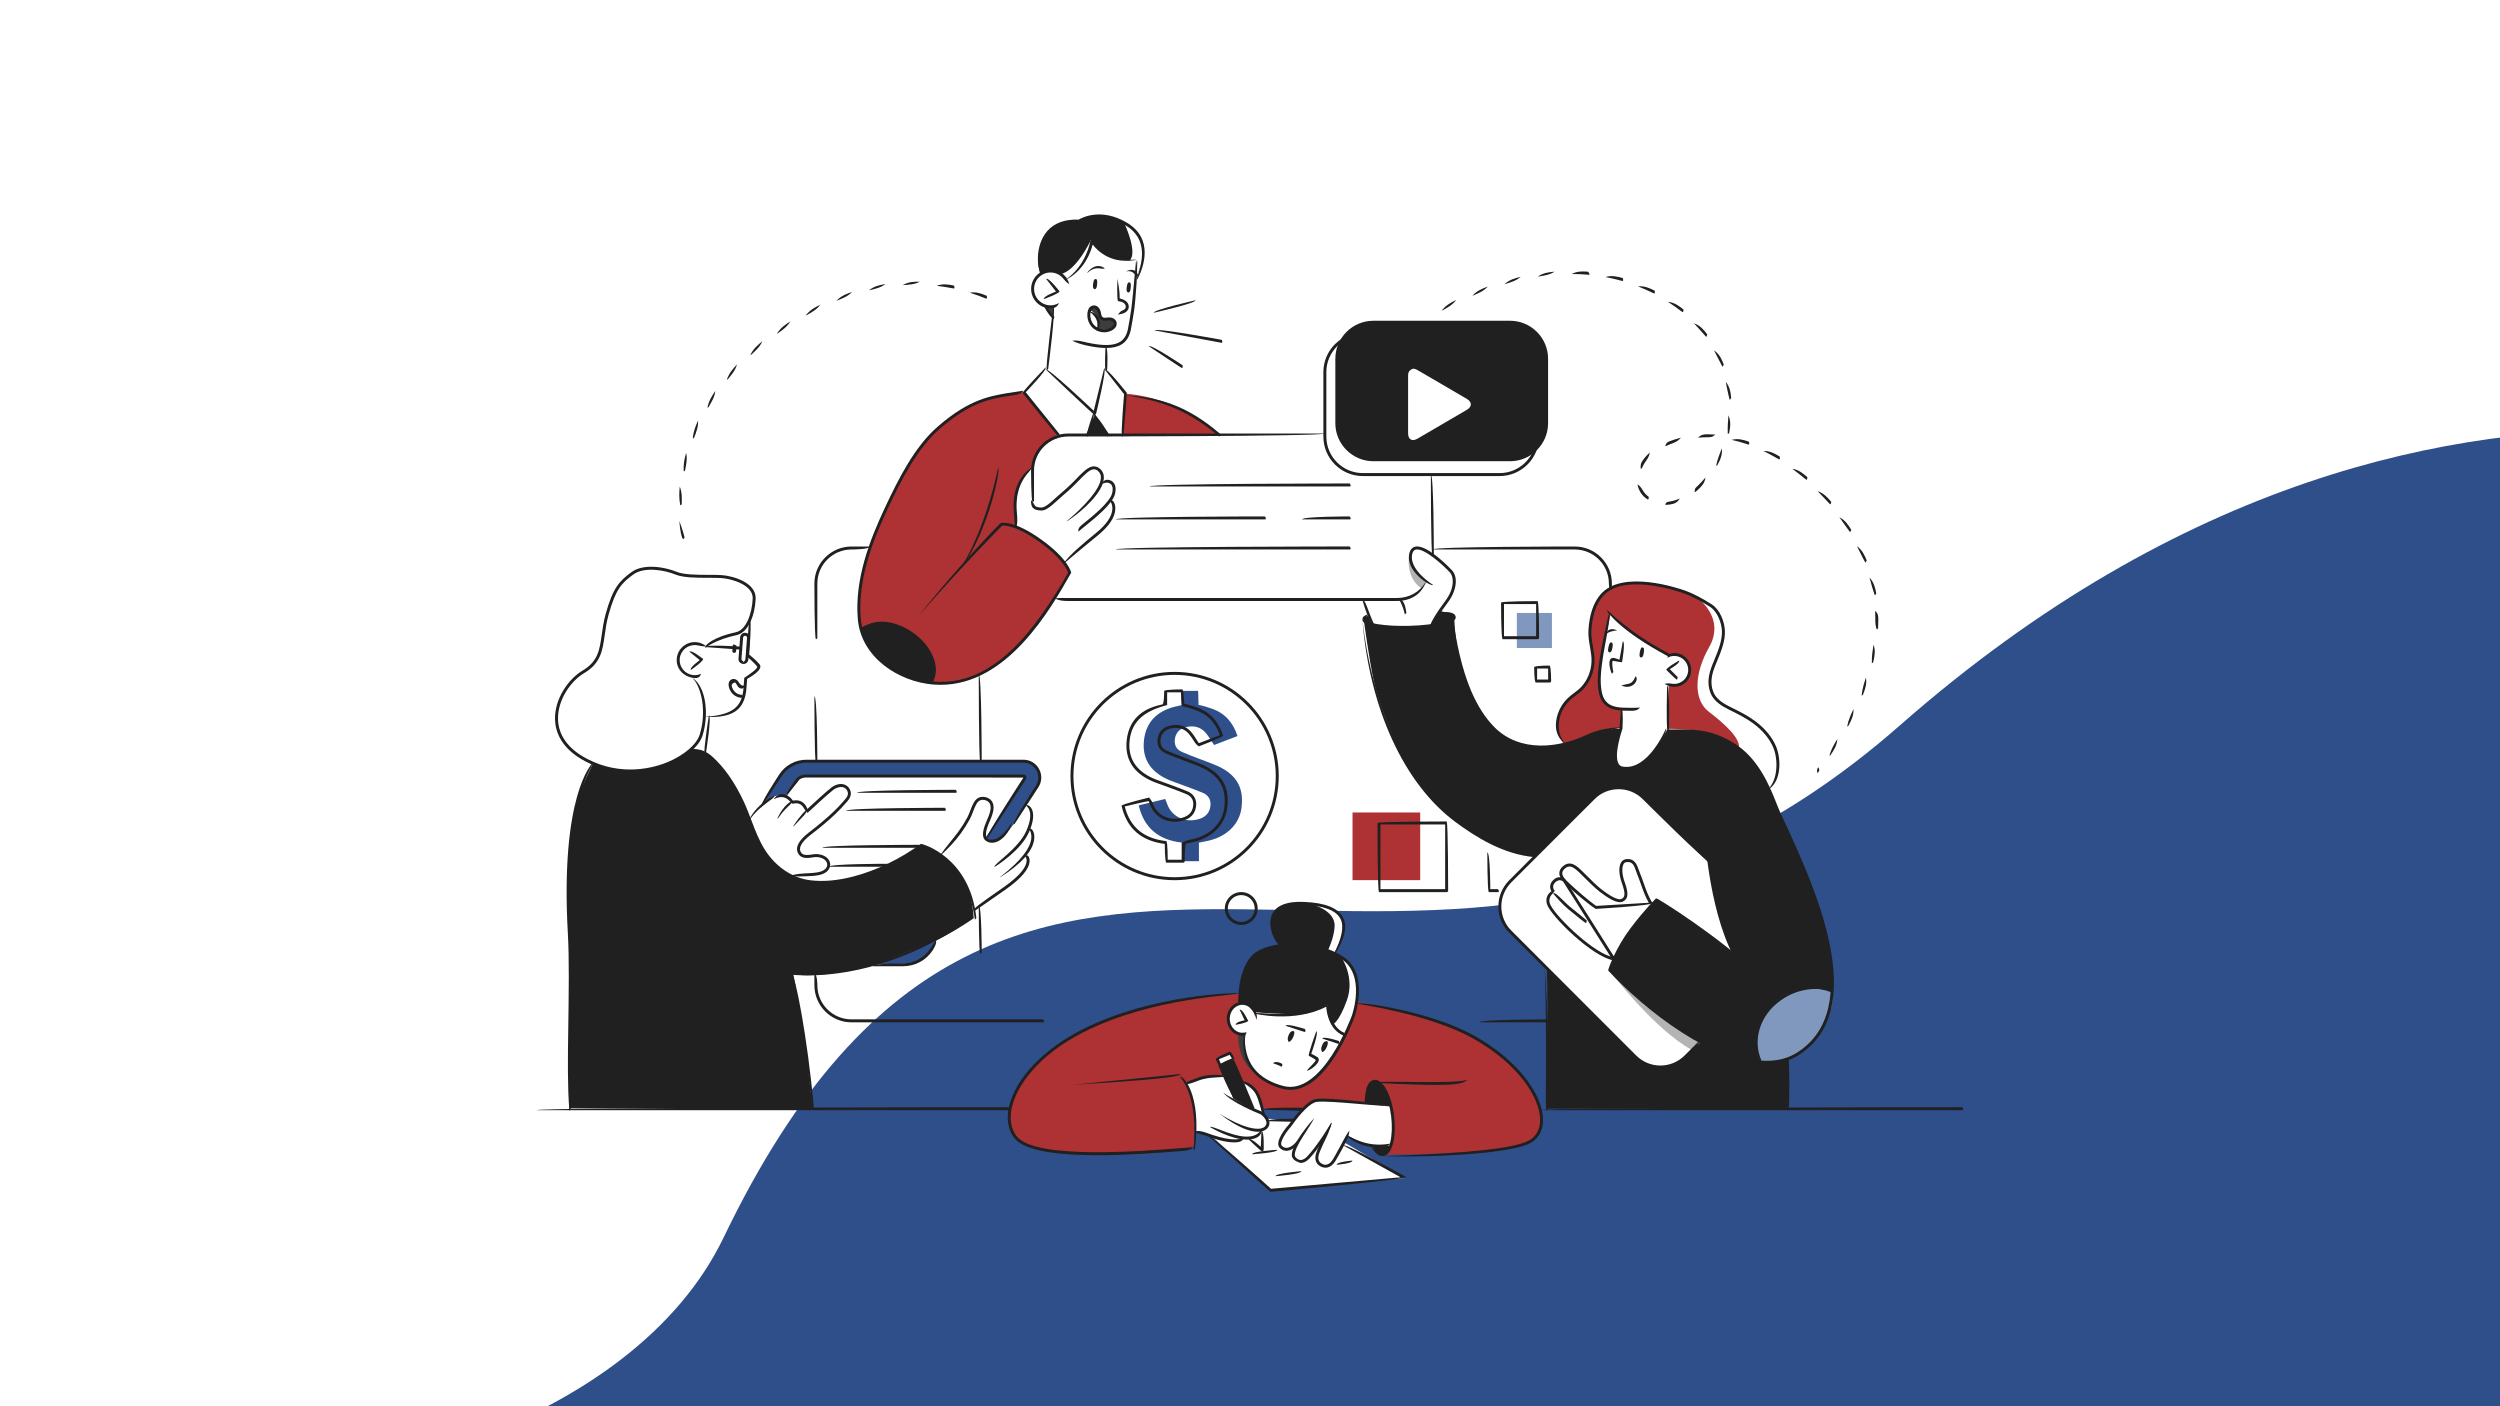
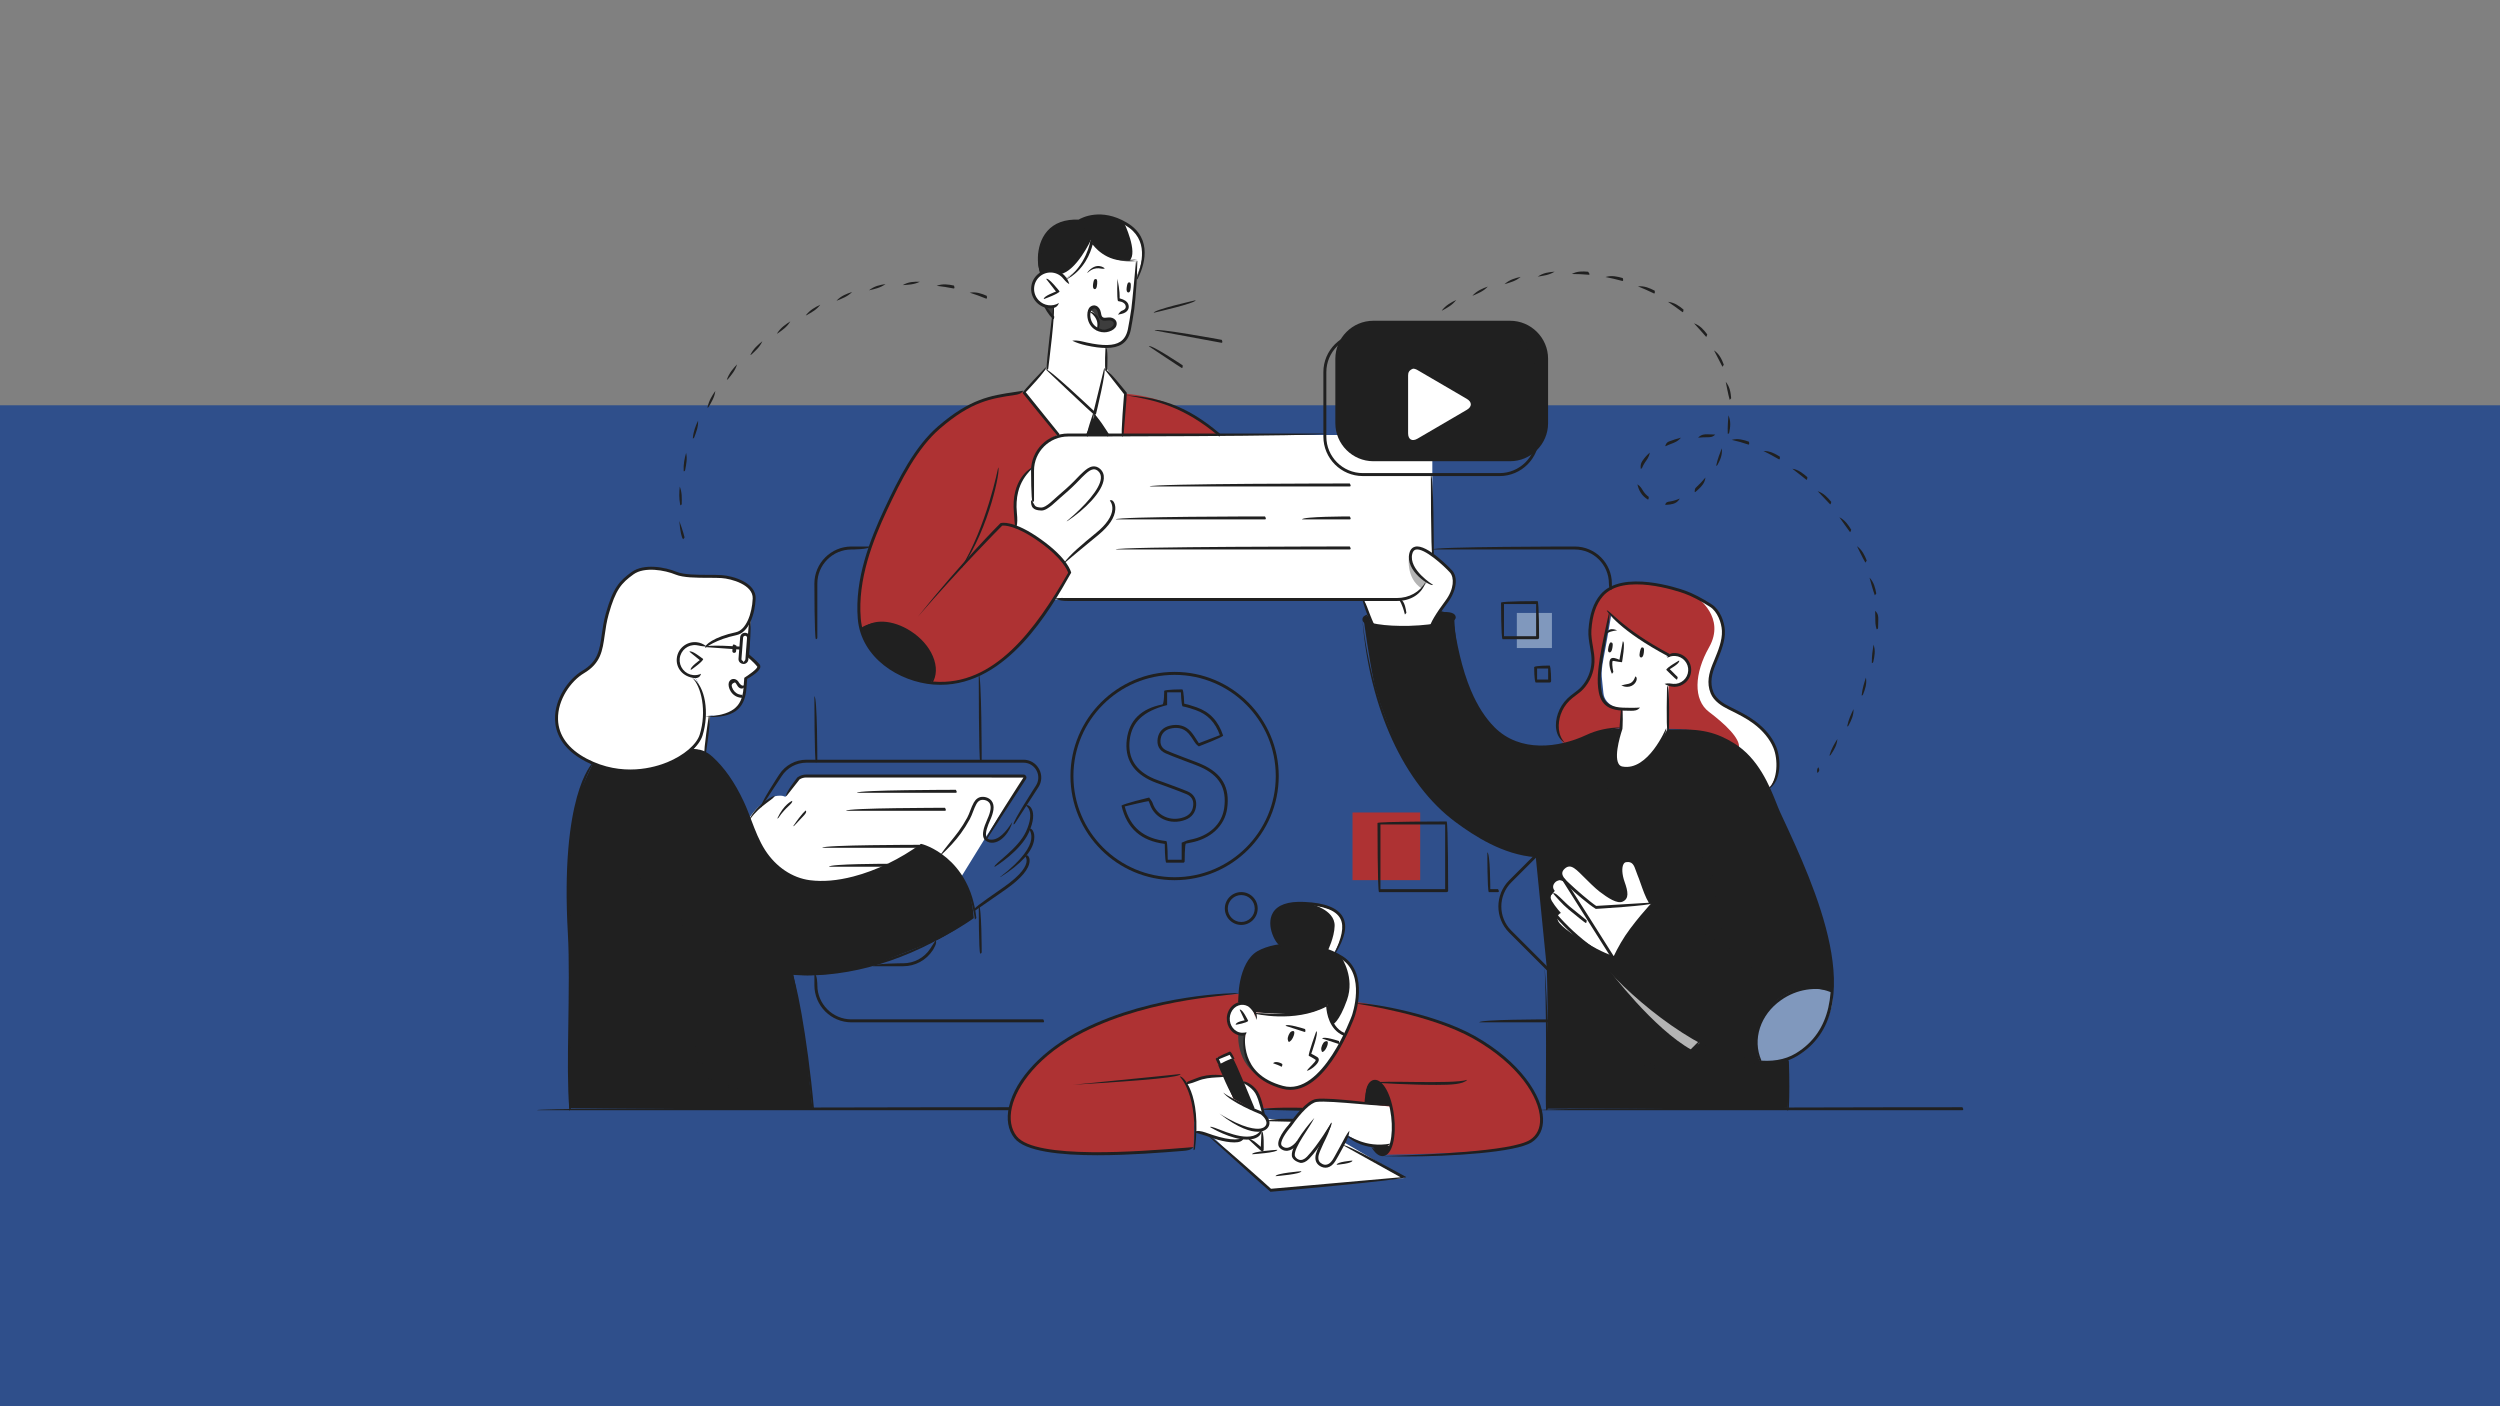
<svg xmlns="http://www.w3.org/2000/svg" id="Layer_1" data-name="Layer 1" viewBox="0 0 1920 1080">
  <rect x="0" y="0" width="1920" height="1080" fill="#808080" stroke="none" />
  <defs>
    <style>
      .cls-1 {
        fill: #b4b4b4;
      }

      .cls-1, .cls-2, .cls-3, .cls-4, .cls-5, .cls-6, .cls-7, .cls-8 {
        stroke-width: 0px;
      }

      .cls-2 {
        fill: #2f4f8b;
      }

      .cls-9 {
        clip-path: url(#clippath);
      }

      .cls-3 {
        fill: none;
      }

      .cls-10 {
        clip-path: url(#clippath-1);
      }

      .cls-4 {
        fill: #202020;
      }

      .cls-5 {
        fill: #8098bd;
      }

      .cls-6 {
        fill: #3d3d3d;
      }

      .cls-7 {
        fill: #ae3233;
      }

      .cls-8 {
        fill: #fff;
      }
    </style>
    <clipPath id="clippath">
      <rect class="cls-3" x="-17.46" y="-24.1" width="1961.78" height="1116.61" />
    </clipPath>
    <clipPath id="clippath-1">
      <rect class="cls-3" x="-2258.21" y="-24.1" width="1961.78" height="1116.61" />
    </clipPath>
  </defs>
  <g class="cls-9">
    <rect class="cls-2" x="543.64" y="-326.17" width="781.26" height="2056.09" transform="translate(232.39 1636.15) rotate(-90)" />
-     <path class="cls-8" d="M2292.31,388.04s-401.92-209.77-832.9,168.79c-370.79,325.7-676.08-79.59-903.71,393.64-137.57,286-902.25,278.09-928.01-128.77V-132.75s2664.63,0,2664.63,0V388.04Z" />
  </g>
  <g class="cls-10">
    <path class="cls-8" d="M51.56,388.04s-401.92-209.77-832.9,168.79c-370.79,325.7-676.08-79.59-903.71,393.64-137.57,286-902.25,278.09-928.01-128.77V-132.75s2664.63,0,2664.63,0V388.04Z" />
  </g>
  <g>
    <path class="cls-8" d="M855.88,198.32c-8.42-4.12-16.58-13.23-16.58-13.23,0,0-6.32,22.65-21.32,28.83,0,0-6.35-7.54-14.63-5.33-8.28,2.2-10.5,9.03-10.19,15.08.31,6.05,7.01,13.21,16.45,11.68l-5.71,47.55-17.67,18.25,26.54,32.93,49-.55,2.68-30.3-14.77-20.33c-.51,0,.5-16.79.5-16.79,0,0,10.85.4,14.63-6.58,3.78-6.98,4.98-21.95,5.42-25.14.43-3.18,3.35-34.03,3.35-34.03,0,0-9.3,2.08-17.72-2.04Z" />
    <path class="cls-2" d="M757.02,642.97s3.09,5.93,11.68.48c8.6-5.44,19.82-26.88,19.82-26.88l10.04-16.69s1.33-14.17-10.61-15.29c-11.94-1.11-161.36-.68-161.36-.68l-14.42,1.81s-8.65,3.37-12.82,9.81c-4.17,6.43-13.28,21.65-13.28,21.65l7.38-5.1,5.47-1.55,3.94.93,10.73-14.02,3.81-1.45h168.74c1.02,1.02-29.13,46.98-29.13,46.98Z" />
    <path class="cls-8" d="M786.15,595.99h-168.74l-5.09,2.62-9.09,13.34c-1.16-.53-2.53-.89-4.17-.87-6.14.06-6.24,2.22-6.24,2.22,0,0-3.27,2.02-7.52,4.32-4.26,2.3-10.02,10.75-10.02,10.75,0,0,.24,5.84,7.16,17.85l4.12,38.19,147.55-4.32,22.92-37.12,30.15-45.96-1.02-1.02Z" />
    <path class="cls-7" d="M950.81,763.37s-50.13,2.75-87.76,15.4c-37.63,12.66-62.08,29.58-76.51,49.39-14.42,19.81-11.53,34.95-8.77,41.84,2.76,6.88,13.32,14.51,47.2,15.66,33.89,1.15,91.74-4.43,91.74-4.43,0,0,.94-20.47-.08-32.15l58.37,2.25,24.61.58,68.7,13.76-5.34,21.12s33.91-.19,64.22-2.03c30.31-1.83,45.17-5.58,48.58-8.47,3.42-2.89,9.77-6.25,7.84-20.3-1.94-14.05-16.48-36.72-35.17-48.65-18.69-11.94-34.62-21-56.47-26.65-21.85-5.65-36.77-9.45-49.38-11.01-12.62-1.55-91.8-6.3-91.8-6.3Z" />
    <path class="cls-4" d="M1116.87,474.05s.42,25.14,7.7,45.67c7.28,20.54,17.56,41.27,36.48,49.35,18.92,8.08,39.42,2.9,43.95,1.18,4.53-1.73,26.69-11.51,39.89-10.5l51.44.62s26.57,2.74,39.98,15.01c13.41,12.28,19.36,23.25,24.37,35.61,5.01,12.36,19.87,44.43,24,54.59,4.13,10.17,9.49,22.63,13.3,35.94,3.81,13.31,9,32.28,9.22,44.65.23,12.38,1,36.39-12.91,51.29-13.92,14.9-21.59,15.84-21.59,15.84,0,0,.96,29.84,0,37.61l-185.15.57s.56-53.15.92-65.45c.35-12.3-.5-42.45-.5-42.45l-8.6-86.4s-29.43-1.37-60.59-26.57c-31.16-25.19-41.17-48.12-43.56-52.86-2.4-4.74-16.12-35.85-19.98-53.88-3.86-18.03-7.61-46.18-7.61-46.18l69.25-3.65Z" />
    <path class="cls-8" d="M1279.86,504.24s17.28-5.84,17.82,11.03c0,0-1.17,13.44-15.85,10.4l-1.18,34.02s-15.78,34.87-33.99,30.27c0,0-8.21-1.52-5.71-13.57,2.5-12.05,3.94-16.64,3.94-16.64l1.29-15.04s-13.86-1.62-14.78-12.64c-.92-11.02-2.4-13.53,0-25.82,2.41-12.3,6.08-34.19,6.08-34.19,0,0,5.41,7.56,20.9,17.22,15.49,9.66,22.16,13.37,22.16,13.37l-.67,1.62Z" />
    <path class="cls-6" d="M951.06,793.1s-2.91,23.89,18.65,35.07c0,0-10.38-4.94-12.54-20.62l-.55-12.91-5.56-1.53Z" />
    <path class="cls-4" d="M1047.94,846.75l20,2.32s-4.85-18.21-11.96-19.17c-7.11-.96-8.04,16.85-8.04,16.85Z" />
    <path class="cls-4" d="M1054.13,880.32l14.2-.55s-2.84,8.23-7.1,7.08c-4.25-1.15-7.1-6.53-7.1-6.53Z" />
    <path class="cls-4" d="M1050.82,472.86l2.53,6.65s-5.99-1.57-5.88-3.59c.11-2.02,3.35-3.06,3.35-3.06Z" />
    <path class="cls-4" d="M1105.84,469.22l-7.52,11.36s18.78-3.69,18.54-6.53c-.24-2.85-11.02-4.83-11.02-4.83Z" />
    <path class="cls-8" d="M1047.47,460.41s5.33,17.4,6.69,19.31c0,0,9.16,2.51,22.22,2.11,13.06-.4,22.59-1.35,22.59-1.35,0,0,3.21-6.24,7.61-12.32,4.4-6.08,9.39-12.15,9.82-17.46.43-5.31,1.9-8.58-4.78-14.67-6.68-6.09-17.44-13.53-17.44-13.53,0,0-5.11-3.04-8.58-.87-3.47,2.17-2.46,12.53.99,16.56,3.45,4.03,9.39,9.15,9.39,9.15,0,0-8.81,12.86-21.19,12.57-12.37-.29-27.33.5-27.33.5Z" />
    <path class="cls-8" d="M1268.37,694.33s-5.6-11.99-8.06-18.41c-2.46-6.43-4.24-14.63-8.85-14.91-4.61-.28-6.42,2.14-6.53,5.18-.11,3.04,1.28,9.05,2.82,14.96,1.54,5.91-.18,10.1-3.49,10.59-3.31.5-13.76-6.01-20.31-12.41-6.56-6.4-13.48-14.81-17.66-14.9-4.18-.09-9.4,3.46-6.72,9.31.69,1.09-4.59.62-6.13,3.21-1.54,2.59-2.46,5.97-.49,7.99,0,0-3.78,2.61-1.12,7.07,2.66,4.45,6.94,9.16,6.94,9.16,0,0-4.14,1.58-2.2,6.04,1.94,4.46,14.63,12.93,25.69,19.27,11.06,6.34,17.89,8.03,17.89,8.03,0,0,8.53-15.35,13.95-22.21,5.42-6.86,14.26-17.95,14.26-17.95Z" />
    <path class="cls-8" d="M969.71,855.5s-2.31-16.48-8.11-20.51c-5.79-4.03-7.22-4.78-7.22-4.78l8.01,21.7-15.15-8.17-6.96-17.14s-8.12-.42-12.22.29c-4.09.72-17.22,4.73-17.22,4.73,0,0,5.11,7.08,6.01,19.59.89,12.51,1.14,17.48,1.14,17.48,0,0,11.11,3.68,15.33,4.87,4.22,1.18,15.03,4.58,22.23,1.03,0,0,12.77-.44,12.93-6.81,0,0,5.41-1.28,5.31-5.77-.11-4.49-4.07-6.53-4.07-6.53Z" />
    <path class="cls-8" d="M1068.32,849.96s-26.64-3.24-31.09-3.66c-4.46-.42-25.81-1.22-25.81-1.22,0,0-7.62,2.59-13.41,9.89-5.8,7.3-12.67,16.71-12.67,16.71,0,0-4.77,8.06-.74,9.83,4.03,1.77,12.11-5.68,12.11-5.68,0,0-7.44,13.43-.99,15.55,6.44,2.12,22.84-20.9,22.84-20.9l-6.47,19.31s.41,5.25,3.82,5.13c3.41-.13,8.31-3.72,9.65-6.89,1.34-3.17,9.69-16.14,9.69-16.14,0,0,8.75,6.34,16.53,7.57,7.78,1.23,16.55.29,16.55.29,0,0,2.94-8.56,1.76-17.74-1.18-9.18-1.76-12.07-1.76-12.07Z" />
    <path class="cls-8" d="M779.6,404.45s-.05-5.98-.04-11.36c0-5.39.41-24.93,12.46-32.42,12.05-7.49.98-.6.98-.6v25.79s1.52,7.1,6.66,5.07c5.14-2.04,3.4-.1,9.46-5.5,6.06-5.4,19.01-18.35,19.01-18.35,0,0,6.54-7.62,10.77-7.64,4.23-.02,9.25,2.63,7.39,10.1.4.84,3.75-1.64,7.31,1.19,3.56,2.83-.94,13.42-.94,13.42,0,0,2.36-.13,2.31,4.94-.05,5.07-2.22,10.8-7.25,16.35-5.02,5.55-30.45,25.7-30.45,25.7,0,0-11.36-11.52-20.42-17.56-9.06-6.04-17.24-9.14-17.24-9.14Z" />
    <path class="cls-8" d="M798.26,334.08h296.51c2.9,0,5.26,2.36,5.26,5.26v115.81c0,2.9-2.36,5.26-5.26,5.26h-296.51c-2.9,0-5.26-2.36-5.26-5.26v-115.81c0-2.9,2.36-5.26,5.26-5.26Z" />
    <path class="cls-7" d="M1358.01,604.94s-9.39-23.92-24.95-31.93c-15.56-8.01-23.11-13.26-51.64-13.26v-33.38s16.63,1.62,16.28-11.82c0,0,.28-13.41-16.28-11.22,0,0-18.63-10.99-24.42-14.93-5.79-3.93-19.91-17.19-19.91-17.19,0,0-4.66,20.11-5.63,26.47-.97,6.37-3.7,20.61-3.17,28.05.53,7.44,2.37,18.97,17.87,18.97l-1.29,14.43s-13.46,1.17-20.35,4.02c-6.89,2.85-18.08,7.93-23.18,8.43,0,0-5.6-5.32-5.4-15.04.2-9.71,5.92-18.28,12.28-22.41,6.37-4.13,11.68-10.5,13.82-17.83,2.15-7.34,1.22-13.3.28-19.1-.94-5.81-2.51-15.26.49-25.16,2.99-9.9,5.24-16.6,13.33-19.79,8.08-3.19,18.87-6.24,31.58-3.88,12.71,2.36,30.39,6.57,39.62,12.74,9.24,6.17,14.06,8.31,16.16,22.58,0,0-.06,10.11-4.26,18.93-4.21,8.83-6.61,18.72-5.73,24.72.88,6.01,5.61,11.97,12.72,15.55,7.11,3.58,20.8,10.46,27.3,17.23,6.5,6.78,10.93,13.68,11.9,22.85.96,9.17-3.51,20.6-7.42,21.95Z" />
    <path class="cls-7" d="M779.6,404.45s35.26,15.47,41.73,36.11c0,0-18.8,32.68-30.31,45.27-11.52,12.58-33.12,39.07-67.65,38.98-34.53-.09-52.39-22.81-54.37-25.73-1.98-2.92-12.17-17.49-8.9-43.18,3.27-25.7,11.87-47.44,19.97-64.25,8.1-16.81,22.85-48.09,37.59-60.16,14.73-12.07,34.59-29.29,68.59-30.35l26.54,32.93s-17.34,4.99-19.79,25.21c0,0-7.64,4.39-10.51,14.02-2.88,9.64-2.59,22.3-2.59,22.3l-.3,8.84Z" />
    <path class="cls-7" d="M864.47,302.39l-2.68,31.14h73.9s-27.68-27.75-71.22-31.14Z" />
    <path class="cls-4" d="M817.99,213.92s19.11-12.46,20.45-28.16c0,0,7.97,9.7,15.72,12.13,7.76,2.43,19.45,2.47,19.45,2.47l-.7,11.85s7.66-15.3,3.82-26.33c-3.84-11.03-15.59-17.13-22.19-18.46-6.6-1.33-16.24-3.1-24.35,1.58l-2.88.78s-18.01.2-22.73,9.12c-4.72,8.93-7.13,13.52-7.24,20.15-.11,6.63,1.58,11.49,1.58,11.49,0,0,12.2-6.77,19.08,3.38Z" />
    <polygon class="cls-6" points="809.62 235.35 808.27 243.32 803.66 236.34 809.62 235.35" />
    <polygon class="cls-8" points="993.78 860.16 973.87 859.26 929.65 871.68 975.21 913.69 1078.87 904.65 1006.12 862.02 993.78 860.16" />
    <polygon class="cls-4" points="962.4 851.91 947.07 813.66 936.73 817.85 947.24 843.74 962.4 851.91" />
    <polygon class="cls-8" points="947.07 813.66 945.02 808.62 934.69 812.37 936.73 817.85 947.07 813.66" />
-     <path class="cls-8" d="M1312.5,662.77l-53.27-52.96s-13.38-10.31-29.6-1.31l-71.61,70.4s-12.23,14.56-2.27,31.29l98,98.72s9.06,10.07,20.29,10.54c0,0,9.06.36,13.38-2.88,4.32-3.24,18.45-16.19,18.45-16.19,0,0-43.91-27.19-55.24-40.67-11.33-13.49-14.71-14.57-14.71-14.57l4.23-10.65s10.69-18.48,14.68-23.99c3.99-5.5,17.91-20.07,17.91-20.07,0,0,38.63,27.19,45.53,32.04,6.91,4.86,11.44,8.52,11.44,8.52,0,0-8.74-25.86-10.84-33.27s-6.38-34.98-6.38-34.98Z" />
    <path class="cls-8" d="M541.16,496.42s6.8-4.55,14.16-6.97c7.37-2.42,13.43-3.97,15.83-6.09,2.4-2.13,5.38-9.75,6.63-15.62,1.25-5.87,5.82-12.57-8.51-20.9,0,0-6.36-3.11-18.55-4.16-12.19-1.05-17.72,1.15-25.23-.9-7.51-2.05-13.29-5.44-20.62-5.35-7.33.09-14.98-.93-24.75,8.29-9.78,9.21-12.57,21.2-14.03,27.71-1.46,6.51-1.42,13.08-3.85,21.83-2.43,8.76-5.05,17.12-12.87,20.88-7.83,3.75-14.15,11.5-18,19.87-3.85,8.37-5.49,22.11.77,33.16,6.27,11.04,24.71,19.97,38.26,22.68,13.54,2.71,31.89,1.99,40.9-3.75,9.01-5.73,21.22-8.66,25.52-18.96,4.31-10.3,4.17-20.55,4.17-20.55,0,0-.23-10.62-2.58-17.61-2.36-6.98-5.16-10.32-5.16-10.32,0,0-13.26-1.59-12.4-13.21.86-11.62,12.03-12.57,13.9-12.19,1.87.38,6.42,2.15,6.42,2.15Z" />
    <path class="cls-8" d="M576.88,471.54l-2.72,31.62s9.12,7.01,8.64,8.61c-.48,1.59-9.44,8.55-9.44,8.55,0,0-1.1,10.72-2.06,13.86-.96,3.14-5.66,16.98-25.74,15.36l-4.4,27.82-8.78-1.98s5.58-6,6.69-12.57c1.11-6.58,2.48-12.93,1.56-20.82-.92-7.88-4.34-19.26-6.89-21.66s-6.17-.25-10.19-5.42c-4.01-5.18-2.95-15.19,2.51-18.22,5.45-3.03,12.12-2.88,15.1-.26,0,0,8.66-5.6,16.14-7.41,7.49-1.82,15.65-2.48,19.58-17.47Z" />
    <path class="cls-4" d="M707.6,648.8s37.7,10.43,40.21,56.36c0,0-32.56,23.91-76.9,35.78-44.33,11.87-61.63,7.1-61.63,7.1,0,0,6.87,36.8,9.56,58.3,2.69,21.49,5.1,44.88,5.1,44.88h-186.69s.14-80.24,0-108.48c-.15-28.23-.95-71.35-.95-71.35,0,0,2.06-46.9,9.37-63.74,7.31-16.85,9.66-21.1,9.66-21.1,0,0,17.47,8.6,35.39,5.29,17.92-3.31,27.1-5.21,40.59-16.92,0,0,11,.35,20.15,12.14,9.15,11.79,18.52,26.24,26.36,48.1,7.84,21.85,22.79,39.44,42.72,41.76,19.93,2.32,42.16-2.21,58.77-10.85,16.62-8.63,28.27-17.26,28.27-17.26Z" />
    <path class="cls-4" d="M950.81,769.68s3.22-31.35,13.36-36.73c10.14-5.38,18.62-6.69,18.62-6.69,0,0-9.98-13.01-4.66-22.93,5.32-9.92,16.4-10.36,28.48-8.92,12.09,1.44,20.57,4.17,24.45,11.94,3.89,7.77-6.5,25.39-6.5,25.39,0,0,13.26,6.11,16.42,16.76,3.17,10.65,1.58,20.86-1.58,31.07-3.17,10.21-6.32,15.52-6.47,15.53s-14.39-6.61-13.38-23.58c0,0-17.55,9.78-31.65,8.2-14.1-1.58-23.74-2.21-23.74-2.21,0,0-2.56-6.77-13.36-7.82Z" />
    <path class="cls-8" d="M964.02,782.78s.15-11.7-10.28-12.64c0,0-9.96,2.19-10.27,10.27-.31,8.07,2,13.89,13.15,14.22,0,0-2.59,13.18,2.37,21.51,4.96,8.33,13.96,15.67,25.11,18.68,11.14,3.01,17.33-.07,23.14-4.95,5.81-4.88,16.49-17.72,21.02-25.27,4.53-7.55,4.68-9.5,4.68-9.5,0,0-14.64-6.07-13.38-23.58,0,0-9.99,8.16-28.52,7.41-18.53-.76-26.87-1.42-26.87-1.42l-.15,5.29Z" />
    <path class="cls-2" d="M672.59,740.48l46.81-18.52s-7.12,15.02-16.18,16.89c-9.06,1.87-30.63,1.63-30.63,1.63Z" />
    <path class="cls-6" d="M837.56,238.14s5.25,3.55,5.55,7.21c.3,3.66-.44,7.21-.44,7.21,0,0,5.41,1.68,10.44,0,5.03-1.68,3.45-6.56,1.94-7.21-1.51-.65-6.04.58-7.62-.47-1.58-1.05-3.09-2.2-3.09-4s-1.82-5.54-4.15-5.54-2.63,2.79-2.63,2.79Z" />
    <path class="cls-4" d="M1188.93,325.05c0,16.04-13.13,29.17-29.17,29.17h-105.05c-16.04,0-29.17-13.13-29.17-29.17v-49.54c0-16.04,13.13-29.17,29.17-29.17h105.05c16.04,0,29.17,13.12,29.17,29.17v49.54Z" />
    <path class="cls-8" d="M1127.04,315.76c4.92-2.88,4.92-7.58,0-10.45l-37.82-22.08c-4.92-2.88-8.95-.56-8.95,5.14v44.36c0,5.7,4.03,8.01,8.94,5.13l37.82-22.1Z" />
    <path class="cls-2" d="M953.44,620.7c-1.81,13-12.19,22.61-27.39,25.38-1.64.3-3.27.69-5.27,1.11v14.23h-12.99v-14.3c-18.69-2.07-29.31-11.81-33.25-28.6,6.89-1.66,13.4-3.23,20.36-4.91.54,1.38,1.07,2.63,1.51,3.9,3.51,10.18,14.94,15.14,25.66,11.08,4.94-1.87,7.24-5.57,7.59-10.21.32-4.24-1.64-7.72-5.92-9.52-5.54-2.33-11.24-4.31-16.89-6.43-2.98-1.12-6.04-2.08-8.95-3.33-14.65-6.27-21.09-16.77-19.26-31.19,1.79-14.04,10.68-22.71,26.43-25.79.64-.13,1.26-.33,2.28-.61v-10.94h12.83l.3,10.79s2.85.32,10.21,2.89c10.49,3.67,16.37,10.95,19.72,21.04-6.01,2.29-12.01,4.58-18.02,6.87-2.25-3.32-4.07-6.66-6.55-9.51-3.89-4.47-9.37-5.63-15.18-4.18-4.55,1.14-7.51,4.11-8.27,8.58-.8,4.65.7,8.42,5.47,10.5,4.73,2.07,9.63,3.83,14.46,5.71,4.05,1.57,8.2,2.97,12.16,4.72,15.17,6.71,21.13,17.09,18.95,32.7Z" />
    <rect class="cls-7" x="1038.73" y="623.98" width="51.97" height="51.97" transform="translate(2129.44 1299.93) rotate(180)" />
    <polygon class="cls-4" points="833.84 334.47 850.35 333.53 840.99 318.23 833.84 334.47" />
    <path class="cls-4" d="M661.45,482.13c2.44,9.55,6.38,15.26,7.54,16.96,1.81,2.67,16.92,21.89,45.92,25.22,7.1-11.2-.21-28.58-16.34-38.82-13.19-8.38-28.19-9.39-37.12-3.36Z" />
    <path class="cls-1" d="M1082.17,426.68s-3.04,17.14,9.76,25.33l4.06-4.67s-12.93-9.3-13.82-20.66Z" />
    <path class="cls-1" d="M1299.27,806.37c3.63-3.26,6.6-5.98,6.6-5.98,0,0-43.91-27.19-55.24-40.67-10.51-12.51-14.17-14.34-14.65-14.54-.06-.03,33.7,44.85,63.29,61.2Z" />
    <rect class="cls-5" x="1164.93" y="470.74" width="26.95" height="26.95" />
    <path class="cls-8" d="M863.23,170.83c.04.09,11,23.1,4.3,29.27,3.51.26,6.07.27,6.07.27l-.7,11.85s7.66-15.3,3.82-26.33c-2.43-6.98-8.03-11.98-13.49-15.05Z" />
    <path class="cls-8" d="M837.91,184.14s-11.12,24.02-23.63,26.47l3.71,3.31s17.22-7.63,19.92-29.78Z" />
    <path class="cls-8" d="M1030.5,735.76s10.14,15,3.99,32.26c-6.15,17.26-10.95,18.75-10.95,18.75,0,0,1.86,6.05,9.8,7.52,0,0,8.05-14.29,8.92-27.55.86-13.27.86-23.52-11.76-30.97Z" />
    <path class="cls-8" d="M1005.68,694.06s19.68,4.14,19.32,17.1c-.25,8.85-5.18,18.77-5.18,18.77l4.76,1.8s6.94-11.29,7.4-19.6c.46-8.31-2.35-13.28-26.3-18.08Z" />
    <path class="cls-8" d="M1365.44,582.98c-.97-9.17-5.4-16.08-11.9-22.85-6.5-6.77-20.19-13.65-27.3-17.23-7.11-3.58-11.84-9.54-12.72-15.55-.88-6.01,1.53-15.9,5.73-24.72,4.21-8.82,4.26-18.93,4.26-18.93-2.1-14.27-6.92-16.41-16.16-22.58-1.35-.9-2.88-1.75-4.55-2.57.45.33,22.88,15.51,9.72,38.66-11.25,19.78-12.3,40.25,0,49.53,11.98,9.04,24.34,20.53,22.97,27.7,14.09,9.09,22.51,30.51,22.51,30.51,3.91-1.35,8.39-12.78,7.42-21.95Z" />
    <path class="cls-5" d="M1407.5,762.57s-25.81-12.46-46.1,8.8c-20.28,21.26-9.82,44.02-9.82,44.02,0,0,25.37,4.87,42.18-16.94,16.22-21.04,13.73-35.88,13.73-35.88Z" />
    <path class="cls-4" d="M936.33,335.22c-27.07-22.91-48.61-27.91-72.05-31.71,24.15,1.61,46.01,6.68,72.79,29.7-.11,1.86-.42,2.01-.74,2.01Z" />
    <path class="cls-4" d="M722.33,525.95c-1.82,0-3.66-.08-5.52-.22-26.27-2.09-55.52-20.47-58.03-50.42-2.56-30.63,9.48-61.05,20.26-84.14,11.13-23.82,23.51-48.39,41.53-63.89,24.56-21.12,40.32-23.47,58.58-26.19,2.25-.34,4.55-.68,6.93-1.07-2.02,2.64-4.33,2.98-6.59,3.32-18.64,2.78-33.37,4.97-57.42,25.66-17.68,15.2-29.92,39.52-40.95,63.14-10.66,22.82-22.57,52.89-20.05,82.97,2.4,28.7,30.62,46.34,55.94,48.35,46.43,3.76,78.31-40.09,103.32-83.58-.6-1.9-4.25-10.98-22.18-23.78-17.9-12.78-26.84-12.61-28.47-12.4-2.99,2.99-31.11,31.28-64.71,69.88,33.72-42.2,63.07-71.47,63.36-71.76.92-.4,10.26-2.49,31.14,12.42,21.04,15.01,23.12,25.16,23.2,25.58-16.23,28.81-49.15,86.11-100.32,86.12Z" />
    <path class="cls-4" d="M775.08,852.64h-362.88c0-2.29,362.88-2.29,362.88-2.29,1.14,1.78.63,2.29,0,2.29Z" />
    <path class="cls-4" d="M1507.12,852.64h-324.42c0-2.29,324.42-2.29,324.42-2.29,1.14,1.78.64,2.29,0,2.29Z" />
    <path class="cls-4" d="M1000.07,853.06s-29.75-.71-29.75-.71c.06-2.27,29.77-1.57,29.77-1.57,1.1,1.78.59,2.28-.03,2.28Z" />
    <g>
      <path class="cls-4" d="M847.98,255.22c-2.75,0-5.45-.89-7.77-2.6-3.19-2.35-5.11-6.33-5.14-10.64-.03-2.89.83-5.28,2.29-6.4,1.37-1.05,2.93-1.32,4.42-.74,1.83.71,3.23,2.64,3.66,5.02.54,3.03.83,3.24,1.44,3.69.63.46.91.67,3.96.3,2.4-.35,4.65.47,5.87,2.01.98,1.24,1.19,2.81.6,4.44-.68,1.86-2.83,3.53-5.6,4.37-1.23.37-2.48.56-3.72.56ZM840.21,236.83c-2.19,1.11-2.9,2.73-2.88,5.14.03,3.59,1.6,6.89,4.22,8.82,3.97,2.91,7.96,2.15,9.49,1.69,2.35-.71,3.78-2.04,4.13-2.97.32-.88.24-1.63-.25-2.24-.72-.91-2.21-1.33-3.81-1.17-3.63.46-4.41.16-5.6-.72-1.26-.92-1.72-1.71-2.34-5.13-.28-1.57-1.16-2.86-2.24-3.28-.24-.1-.48-.15-.73-.15Z" />
      <path class="cls-4" d="M842.22,253.71c3.22-9.25-5.54-14.37-5.91-14.58,4.99.21,11.16,6.37,6.91,14-.21.37-.6.58-.99.58Z" />
    </g>
    <path class="cls-4" d="M1372.69,852.91q-.4-16.47-1.07-37.3l-.07-2.27c2.27-.06,2.34,2.2,2.34,2.2q.67,20.92,0,34.78c-.1,2.11-.6,2.59-1.21,2.59Z" />
    <path class="cls-4" d="M1331.22,734.06c-19.94-38.24-22.36-98.49-22.38-99.1,2.29.52,4.7,60.28,23.4,97.44-.67,1.61-.85,1.66-1.02,1.66Z" />
    <path class="cls-4" d="M737.92,436.35c19.83-32.07,28.59-76.83,28.67-77.28,2.15.88-6.69,46.11-27.74,76.78-.22.32-.58.5-.94.5Z" />
-     <path class="cls-4" d="M828.12,408.06c-.14-2.66,1.51-3.98,3.81-5.82,7.23-5.8,20.67-16.61,22.24-23.63.82-3.67.21-6.2-1.75-7.33-1.85-1.06-4.57-.61-5.77.5.28-3.36,4.04-4.13,6.91-2.48,1.66.96,4.24,3.5,2.83,9.8-1.73,7.8-15.06,18.51-23.03,24.91-2.13,1.72-3.82,3.07-4.4,3.68-.22.24-.53.36-.83.36Z" />
+     <path class="cls-4" d="M828.12,408.06Z" />
    <path class="cls-4" d="M816.78,432.69c5.11-6.93,14.16-14.52,25.24-23.58,7.68-6.3,11.92-12.51,12.27-17.97.27-4.26-1.88-6.58-1.97-6.68,1.76-1.46,4.55,1.48,4.24,6.73-.35,6.22-4.76,12.84-13.09,19.68-11.07,9.07-20.12,16.64-25.95,21.55-.22.18-.48.27-.73.27Z" />
    <path class="cls-4" d="M779.6,405.6c-.49-4.16-.44-6.71-.9-11.49-2.56-26.38,13.12-34.72,13.78-35.06.43,2.34-13.92,10.07-11.51,34.84.49,5.04.43,7.77-.26,10.81-.12.53-.59.9-1.11.9Z" />
    <path class="cls-4" d="M819.17,400.31c14.4-11.99,25.73-24.96,26.31-32.93.17-2.34-.52-4.16-2.13-5.6-.83-.73-2.14-1.59-3.85-1.31-2.11.33-4.04,1.92-5.83,3.53-1.82,1.61-3.54,3.4-5.21,5.14-.71.74-1.43,1.48-2.15,2.21-3.89,3.93-8.13,7.63-11.75,10.72-.96.82-1.91,1.69-2.87,2.57-2.43,2.23-4.93,4.52-7.77,6.17-1.61.92-3.05,1.35-4.31,1.27-3.23-.13-5.12-.74-6.32-2.06-1.43-1.55-1.54-3.82-1.44-6.03,2.17,2.43,2.42,3.74,3.11,4.5.74.8,2.24,1.22,4.73,1.32.88-.03,1.86-.27,3.07-.97,2.62-1.51,5.03-3.72,7.36-5.87.98-.89,1.96-1.79,2.94-2.62,3.59-3.07,7.78-6.72,11.61-10.59.72-.72,1.42-1.46,2.13-2.2,1.69-1.76,3.45-3.58,5.33-5.25,2.05-1.82,4.28-3.65,7.01-4.08,2.01-.29,4,.33,5.72,1.87,2.14,1.91,3.11,4.42,2.88,7.46-.75,10.23-15.02,24.06-27.96,32.58-.19.12-.41.19-.62.19Z" />
    <path class="cls-4" d="M849.5,267.25c-4.25,0-9.3-.65-15.28-1.97-4.08-.9-7.58-2.07-10.71-3.61,3.97-.59,7.3.53,11.2,1.39,12.6,2.76,20.74,2.56,25.66-.62,2.97-1.91,4.87-5.03,5.84-9.54.6-2.8,1.78-9.82,2.69-15.99.69-4.7,3.54-36.35,3.57-36.66,2.15,1.5-.62,32.23-1.31,36.99-.8,5.45-2.04,12.97-2.71,16.14-1.1,5.13-3.33,8.72-6.84,10.98-2.99,1.92-6.96,2.89-12.1,2.89Z" />
    <path class="cls-4" d="M803.92,284.04c-1.13-1.29,5.05-48.95,5.05-48.95,2.26.29-3.92,47.96-3.92,47.96-.07.57-.57.99-1.13.99Z" />
    <path class="cls-4" d="M806.78,236.8c-3.92,0-7.79-1.56-10.69-4.56-5.7-5.9-5.55-15.34.35-21.06,5.91-5.69,15.35-5.54,21.05.36,1.81,1.87,3.1,4.19,3.73,6.69-2.75-1.56-3.84-3.52-5.37-5.11-4.83-4.99-12.83-5.14-17.83-.3-5,4.83-5.14,12.83-.3,17.83,4.1,4.23,10.49,5.1,15.54,2.05-1.22,3.39-3.86,4.09-6.48,4.09Z" />
    <path class="cls-4" d="M841.39,214.3c.92,0,1.47.47,1.23,3.75-.26,3.65-1.29,4.15-2.1,4-.8-.16-1.44-1.39-1.02-3.97.43-2.57.68-3.77,1.89-3.78Z" />
    <path class="cls-4" d="M867.21,216.86c.92,0,1.47.47,1.23,3.75-.26,3.66-1.29,4.15-2.1,4s-1.45-1.39-1.02-3.97c.43-2.58.68-3.77,1.89-3.78Z" />
-     <path class="cls-4" d="M872.95,212.91c-1.22-1.42-2.3-5.57-8.17-4.51,7.73-3.79,9.28,3.07,9.29,3.14-.97,1.36-1.05,1.37-1.12,1.37Z" />
    <path class="cls-4" d="M834.89,209.44c7.27-9.07,13.5-3.39,13.56-3.35-1.76,1.48-6.37-2.61-12.8,3.06-.22.19-.48.29-.75.29Z" />
    <path class="cls-4" d="M849.2,284.56c-1.14-1.21-.15-18.52-.15-18.52,2.28.13,1.28,17.44,1.28,17.44-.03.61-.54,1.08-1.14,1.08Z" />
    <path class="cls-4" d="M817.99,215.06c16.43-10.91,19.43-30.02,19.46-30.21,2.53.32,12.51,17.12,36.03,14.38-19.57,4.51-30.51-6.52-34.32-11.42-1.47,5.82-6.35,19.74-20.64,27.12-.17.09-.35.13-.52.13Z" />
    <path class="cls-4" d="M801.64,229.64c-.38-2.21,9.36-5.71,9.36-5.71l-7.55-9.73c1.8-1.4,10.31,9.58,10.31,9.58-.51,1.77-11.73,5.79-11.73,5.79-.13.05-.26.07-.39.07Z" />
    <path class="cls-4" d="M834.83,178.64c-.96-.53-5.72-8.06-5.72-8.06,1.92-1.21,6.68,6.32,6.68,6.32-.54,1.69-.75,1.75-.96,1.75Z" />
    <path class="cls-4" d="M1187.54,852.64c-1.12-1.7.94-51.72-1.22-109.51,4.45,57.79,2.38,107.91,2.35,108.42-.03.61-.53,1.09-1.13,1.09Z" />
    <path class="cls-4" d="M1185.74,651.93c1.33-21.59,5.88-37.55,9.27-47.37-1.19,10.46-5.7,26.26-8.13,46.37-.07.58-.57,1-1.14,1Z" />
    <path class="cls-4" d="M1252.6,545.88c-2.34,0-4.61-.06-6.36-.13-4.09-.17-7.23-.83-9.88-2.05-4.57-2.12-7.34-6.05-8.48-12.02-1.73-9.03-.4-18.22.88-27.1,1.01-7.07,6.72-33.52,6.95-34.14,1.95,1.58-3.62,26.97-4.51,33.21-1.44,9.95-2.74,18.95-1.08,27.61.99,5.19,3.36,8.59,7.2,10.37,2.37,1.09,5.25,1.69,9.03,1.85,3.78.16,9.31.2,13.18-.08-1.98,2.43-4.5,2.48-6.92,2.48Z" />
    <path class="cls-4" d="M1281.83,504.47c-38.78-20.55-47.54-34.97-47.89-35.58,2.05-1.01,10.88,13.39,48.42,33.43.26,1.92-.13,2.15-.53,2.15Z" />
    <path class="cls-4" d="M1261.65,497.27c-.89-.26-1.54.05-2.21,3.27-.76,3.59.1,4.35.92,4.42.82.07,1.78-.94,2.07-3.53s.38-3.81-.77-4.15Z" />
    <path class="cls-4" d="M1237.67,493.44c-.87-.29-1.54,0-2.32,3.19-.87,3.56-.04,4.35.77,4.45.81.1,1.81-.88,2.19-3.46.38-2.58.51-3.8-.64-4.17Z" />
    <path class="cls-4" d="M1233.75,486.5c.93-3.12,3.55-4.3,8.21-2.42-4.45.66-6.27,1.35-7.59,2.24-.19.12-.41.19-.62.19Z" />
    <path class="cls-4" d="M1285.85,527.51c-3.24-.19-5.51-.98-7.43-2.32,2.88-.77,4.76-.12,6.72.01,2.83.22,5.61-.75,7.77-2.65,2.15-1.89,3.44-4.51,3.63-7.36.19-2.86-.76-5.62-2.65-7.77-1.89-2.15-4.51-3.44-7.37-3.63-2.14-.16-4.26.36-6.1,1.44,1.08-3.27,3.57-3.87,6.24-3.71,3.47.22,6.65,1.79,8.94,4.4,2.29,2.62,3.43,5.96,3.2,9.42-.22,3.47-1.79,6.64-4.4,8.94-2.39,2.09-5.4,3.23-8.56,3.23Z" />
    <path class="cls-4" d="M1287.66,521.94c-.81-.34-7.96-7.49-7.96-7.49.25-1.8,9.86-7.17,9.86-7.17,1.12,1.99-7.19,6.63-7.19,6.63l6.09,6.08c-.22,1.83-.52,1.95-.8,1.95Z" />
    <g>
      <path class="cls-4" d="M533.56,520.79c-9.08-.89-14.59-7.72-13.77-15.31.82-7.57,7.62-13.03,15.23-12.27,2.75.29,5.33,1.4,7.43,3.17-3.23.26-5.37-.66-7.68-.9-6.35-.7-12.04,3.91-12.73,10.25-.33,3.07.56,6.08,2.5,8.49,1.94,2.4,4.7,3.91,7.77,4.23,2.09.25,4.2-.13,6.09-1-.85,2.91-2.83,3.34-4.84,3.34Z" />
      <path class="cls-4" d="M530.47,514.42c-.65-2.07,6.97-7.44,6.97-7.44l-7.98-6.47c1.43-1.77,10.58,5.64,10.58,5.64-.06,1.82-8.92,8.05-8.92,8.05-.19.14-.43.21-.65.21Z" />
    </g>
    <path class="cls-4" d="M1249.24,591.29c-1.2,0-2.42-.11-3.67-.35-1.95-.38-3.46-1.47-4.48-3.24-4.34-7.61,1.97-26.19,2.66-28.19l1.12-14.89c2.27.16,1.14,15.21,1.14,15.21-.13.49-6.92,19.77-2.95,26.73.68,1.19,1.64,1.9,2.93,2.14,19.77,3.74,33.45-29.12,33.59-29.46,1.56,2.21-10.91,32.05-30.35,32.05Z" />
    <path class="cls-4" d="M1249.65,527.49c-1.41,0-2.93-.34-4.54-1.01,3.32-1.08,5.41-.99,7.09-1.85,2.81-1.44,3.69-5.12,3.7-5.15,2.18.7,1.11,5.24-2.65,7.17-1.1.57-2.29.85-3.59.85Z" />
    <path class="cls-4" d="M954.07,795.42c-1.75,0-3.54-.45-5.19-1.32-5.88-3.12-8.36-10.88-5.54-17.31,1.44-3.27,3.97-5.67,7.14-6.77,2.93-1.02,6.08-.77,8.86.71,2.34,1.24,7.04,6.14,5.74,12.59-1.16-5.76-5.21-9.73-6.81-10.58-2.2-1.17-4.71-1.37-7.04-.56-2.56.89-4.62,2.85-5.8,5.53-2.35,5.36-.33,11.81,4.51,14.39,1.57.83,3.33,1.19,5.03,1,.5,0,1.66-.06,2.36-.38-.34,2.65-2.11,2.67-2.25,2.65-.34.03-.68.05-1.02.05Z" />
    <path class="cls-4" d="M1031.95,795.42c-11.15-4.64-13.07-17.42-13.42-22.27-24.69,12.77-55.06,5.35-55.38,5.27.86-2.13,31.72,5.4,55.89-8.13,1.69,1.18,1.71,18,13.35,22.94.42,1.92,0,2.19-.44,2.19Z" />
    <path class="cls-4" d="M842.98,887.23c-28.71,0-55.92-2.85-63.99-13.21-4.83-6.19-6.24-14.52-4.09-24.06,4.84-21.52,26.4-44.25,56.27-59.32,54.99-27.71,118.99-28,119.87-28-.84,2.29-64.34,2.56-118.84,30.03-35,17.64-51.4,41.42-55.07,57.78-1.99,8.86-.72,16.52,3.67,22.16,14.15,18.18,96.56,11.51,127.59,9.01,3.18-.25,5.93-.48,8.16-.64-2.05,2.43-4.8,2.65-7.97,2.91-15.75,1.28-41.21,3.33-65.58,3.33Z" />
    <path class="cls-4" d="M1079.23,888.19c-6.3,0-12.09-.1-17.04-.29,32.13-1.06,99.09-3.49,112.98-12.56,5.21-3.39,7.84-8.96,7.61-16.1-.53-16.55-16.59-42.02-51.28-61.59-32.7-18.47-87.45-26.5-89.77-26.84,2.65-1.92,57.81,6.18,90.89,24.84,35.46,20.02,51.88,46.32,52.44,63.51.26,7.97-2.73,14.23-8.63,18.08-12.1,7.89-62.45,10.95-97.19,10.95Z" />
    <path class="cls-4" d="M991.02,837.02c-2.04,0-4.12-.26-6.25-.84-36.9-9.95-29.34-41.51-29.26-41.83,1.9,1.77-4.85,30.28,29.85,39.63,30.16,8.19,52.64-53.36,52.87-53.98.11-.31,11.03-31.27-8.21-43.6-19.58-12.55-49.04-12.11-63.25-3.87-13.73,7.95-14.69,37.73-14.69,38.04-2.24-1.34-1.26-31.43,13.55-40.01,14.78-8.56,45.36-9.06,65.63,3.91,20.77,13.32,9.24,45.97,9.12,46.3-.87,2.45-20.49,56.25-49.35,56.25Z" />
    <path class="cls-4" d="M1024.4,733.15c6.12-12.96,8.13-21.66,4.99-27.62-3.37-6.42-12.78-9.98-28-10.59-11.35-.39-18.75,1.98-21.85,7.22-5.29,8.95,3.36,23.49,3.45,23.63-2.34.54-11.39-14.66-5.41-24.79,3.55-6.02,11.54-8.91,23.91-8.33,16.08.64,26.14,4.61,29.92,11.8,3.55,6.74,1.5,16.21-6.04,28.15-.22.35-.58.53-.97.53Z" />
    <path class="cls-4" d="M991.74,792.19c-1.53.72-3.07,4.4-2.72,6.19.35,1.79.73,2.59,2.56.65,1.82-1.94,4.46-8.86.16-6.84Z" />
    <path class="cls-4" d="M1017.47,799.96c-1.53.72-3.07,4.4-2.72,6.19.35,1.79.73,2.59,2.56.65,1.82-1.93,4.46-8.86.16-6.84Z" />
    <path class="cls-4" d="M1003.64,822.35c1.54-2.51,6.5-6.32,6.91-8.32-2.97-2.04-5.38-3.15-5.4-3.16-.59-1.42,5.75-18.91,5.75-18.91,2.14.77-3.85,17.29-3.85,17.29,1,.5,2.68,1.38,4.59,2.53.96.58,1.38,1.56,1.15,2.69-.62,3.05-6.47,7.5-8.98,7.86-.06,0-.12.01-.16.01Z" />
    <path class="cls-4" d="M1001.95,792.55c-.35-.06-14.63-4.7-14.63-4.7.71-2.17,14.99,2.46,14.99,2.46.58,1.92.12,2.23-.35,2.23Z" />
    <path class="cls-4" d="M1027.96,801.72c-.36-.06-12.5-4.09-12.5-4.09.72-2.16,12.86,1.87,12.86,1.87.56,1.92.12,2.22-.36,2.22Z" />
    <path class="cls-4" d="M984.11,819.23c-1.45-.89-4.48-2.03-6.4-2.65,1.54-1.9,5.84-.48,7.15.64-.12,1.87-.43,2.01-.75,2.01Z" />
    <path class="cls-4" d="M949.01,787.02c-.18-2.27,6.89-3.42,6.89-3.42l-3.86-8.18c2.06-.97,6.57,8.58,6.57,8.58-.84,1.61-9.41,3.01-9.41,3.01-.06,0-.13.02-.19.02Z" />
    <path class="cls-4" d="M1021.04,764.51c-.74-4.84,0-22.88,0-23.07,2.24.84,1.53,18.39,1.13,22.05-.06.58-.56,1.02-1.13,1.02Z" />
    <g>
      <path class="cls-4" d="M962.4,852.55c-1.05-.71-15.96-37.41-15.96-37.41l-8.22,3.34,10.08,24.84c-2.11.85-12.62-25.04-12.62-25.04.63-1.48,10.96-5.68,10.96-5.68,1.48.62,16.82,38.38,16.82,38.38-.77,1.54-.91,1.57-1.06,1.57Z" />
      <path class="cls-4" d="M936.73,819c-1.05-.72-3.1-5.76-3.1-5.76.63-1.48,10.97-5.68,10.97-5.68,1.48.63,3.53,5.67,3.53,5.67-2.11.86-3.73-3.13-3.73-3.13l-8.23,3.35,1.62,3.99c-.77,1.53-.91,1.57-1.06,1.57Z" />
      <path class="cls-4" d="M969.35,884.51c-.78-.32-10.56-9.57-10.56-9.57,1.56-1.66,9.52,5.87,9.52,5.87l.51-12.28c2.28.1,1.66,14.88,1.66,14.88-.85,1.06-.99,1.09-1.14,1.09Z" />
    </g>
    <g>
      <path class="cls-4" d="M1017.9,896.8c-1.09,0-2.18-.26-3.25-.77-1.53-.74-2.67-1.73-3.4-2.91-.77-1.23-1.13-2.8-1.03-4.52.11-1.89.77-3.65,1.41-5.28.69-1.75,1.5-3.58,2.63-5.95,2.43-5.03,5.22-10.18,8.28-15.29-1.08,6.22-3.83,11.31-6.23,16.28-1.1,2.31-1.89,4.1-2.56,5.8-.61,1.53-1.17,3.03-1.27,4.59-.05.86.03,2.12.7,3.18.5.82,1.32,1.51,2.46,2.06,2.25,1.1,4.66.48,6.59-1.66,1.11-1.23,1.98-2.79,2.82-4.29,2.05-3.57,3.24-5.78,4.41-8l1.42-2.68c1.61-3.08,3.28-6.28,5.46-9.07-.26,4.03-1.88,7.14-3.44,10.13l-1.42,2.7c-1.2,2.24-2.39,4.48-3.67,6.68-1.68,2.97-2.6,4.63-3.88,6.05-1.73,1.95-3.87,2.96-6.03,2.96Z" />
      <path class="cls-4" d="M998.93,893.14c-4.72-1.21-6.55-3.59-6.78-5.39-1.1-8.43,15.4-27.13,17.28-29.24-3.23,7.02-15.84,22.67-15.03,28.94.11.8,1.26,2.56,3.17,3.2,1.95.65,4.09-.14,6.16-2.26,8.16-8.39,18.7-26.13,18.81-26.31,1.52,1.9-8.82,19.31-17.18,27.91-2.43,2.5-4.7,3.16-6.43,3.16Z" />
      <path class="cls-4" d="M988.01,883.83c-1.79,0-3.45-.68-4.93-2.02-5.16-4.68,5.55-16.84,6.78-18.21,3.81-5.46,13.67-18.53,20.9-19.58,10.64-1.61,55.8,4.55,57.72,4.82-.77,2.19-47.04-4.06-57.39-2.56-4.41.65-11.68,7.65-19.45,18.75-3.53,3.94-9.76,12.63-7.03,15.1,1.19,1.09,2.48,1.48,3.88,1.41,3.94-.38,7.55-5.15,7.58-5.2,1.65,1.6-2.43,6.99-7.36,7.46-.24.03-.48.04-.7.04Z" />
      <path class="cls-4" d="M1059.26,881.36c-15.7,0-24-8.08-24.41-8.48,1.71-1.5,12.84,9.2,33.24,5.36-2.9,2.86-5.99,3.12-8.83,3.12Z" />
    </g>
    <path class="cls-4" d="M975.73,915.3c-.77-.29-46.84-42.05-46.84-42.05,1.53-1.7,47.23,39.73,47.23,39.73l99.52-8.83-44.28-24.65c1.1-1.99,48.62,24.47,48.62,24.47-.45,2.13-104.15,11.33-104.15,11.33-.03,0-.06,0-.1,0Z" />
    <path class="cls-4" d="M872.75,214.73c4.18-11.91,10.11-30.78-8.54-41.81-19.83-11.72-34.27-2.56-34.87-2.16-10.68-.26-18.3,2.46-23.3,8.18-9.72,11.08-6.58,30.01-6.55,30.2-2.38-.43-5.59-19.81,4.83-31.7,5.42-6.19,13.5-9.17,24.08-8.78,2.41-1.45,17.25-9.34,36.96,2.3,21.01,12.42,12.87,34.3,8.4,43.14-.2.39-.6.63-1.02.63Z" />
    <path class="cls-4" d="M840.65,318.81c-.78-.31-37.52-35.09-37.52-35.09,1.57-1.66,36.87,31.78,36.87,31.78l8.05-32.88c2.21.54-6.3,35.32-6.3,35.32-.89.86-1,.87-1.1.87Z" />
    <path class="cls-4" d="M834.83,335.22c-1.08-1.52,4.75-17.93,4.75-17.93,2.14.76-3.68,17.17-3.68,17.17-.16.47-.61.77-1.07.77Z" />
    <path class="cls-4" d="M812.79,335.22c-.89-.43-27.43-33.37-27.43-33.37.07-1.5,17.74-19.75,17.74-19.75,1.63,1.58-15.33,19.11-15.33,19.11l25.92,32.16c-.38,1.77-.64,1.86-.89,1.86Z" />
    <path class="cls-4" d="M850.69,335.22c-.97-.55-11.01-16.96-11.01-16.96,1.94-1.18,11.98,15.23,11.98,15.23-.56,1.67-.77,1.73-.97,1.73Z" />
    <path class="cls-4" d="M861.74,335.22c-1.13-1.24,1.56-32.48,1.56-32.48l-15.03-19.14c1.8-1.41,17.1,18.08,17.1,18.08.24.8-2.49,32.5-2.49,32.5-.05.59-.54,1.05-1.13,1.05Z" />
    <path class="cls-4" d="M808.91,245.14c-4.25-3.8-6.68-9.13-6.78-9.35,2.1-.89,4.44,4.24,7.59,7.41-.23,1.83-.51,1.95-.8,1.95Z" />
    <path class="cls-4" d="M858.59,241.64c1.92-2.73,2.78-2.91,3.58-3.22,1.16-.46,2-1.2,2.3-2.02.23-.65.17-1.46-.17-2.18-.67-1.42-2.06-2.11-3.1-2.44-.24-.07-2.13-.48-2.54-.55-1.1-1.5-.47-17.17-.47-17.17,1.89,9.6,1.74,13.46,1.67,15.04,4.1,1.18,5.69,2.47,6.49,4.14.61,1.28.7,2.72.26,3.94-.53,1.46-1.81,2.65-3.6,3.37-.98.38-1.97.59-2.94.8-1.3.29-1.39.3-1.48.3Z" />
    <path class="cls-4" d="M1103.43,833.21c-20.35,0-45.53-1.53-47.14-1.63.74-2.24,60.12,1.38,70.54-2.29-3.01,3.48-12.52,3.91-23.39,3.91Z" />
    <path class="cls-4" d="M965.97,869.18c-5.17,0-14.55-2.35-29.39-13.89,18.91,11.81,28.25,11.98,31.45,11.44,1.89-.33,3.28-1.13,4.04-2.32,2.33-3.67-2.88-7.92-3.71-8.56-2.15-.86-23.12-9.27-28.97-16.81,7.45,5.9,29.72,14.66,29.95,14.75.59.38,8.3,6.11,4.66,11.84-1.12,1.75-3.04,2.9-5.58,3.35-.67.12-1.49.2-2.44.2Z" />
    <path class="cls-4" d="M957.66,875.22c-12.35,0-27.67-9.22-28.41-9.67,1.39-1.82,21.34,10.18,33.12,6.79,3.04-.88,5.19-2.68,6.59-5.49.36,4.38-2.33,6.62-5.97,7.68-1.67.49-3.46.69-5.33.69Z" />
    <path class="cls-4" d="M970.24,857.13c-1.14-1.07-3.01-12.31-6.21-17.6-3.13-5.19-10.76-8.58-10.84-8.61,1.26-1.94,9.29,1.64,12.78,7.43,3.43,5.67,5.31,16.98,5.39,17.47-1,1.31-1.06,1.32-1.12,1.32Z" />
    <path class="cls-4" d="M910.85,832.76c-.05-2.27,2.69-2.49,8.17-4.75,10.27-4.22,21.31-1.96,21.76-1.87-.57,2.21-11.3.03-20.9,3.98-5.9,2.43-8.84,2.63-8.96,2.64-.03,0-.05,0-.07,0Z" />
    <path class="cls-4" d="M947.96,877.37c-8.12,0-17.67-3.54-21.59-5-4.14-1.4-8.62-2.57-8.67-2.58.76-2.15,5.17-1,8.02-.07,15.72,5.81,25.34,6.79,29.99,3.42-1.06,3.59-4.27,4.23-7.75,4.23Z" />
    <path class="cls-4" d="M824.12,833.1c60.85-5.92,82.35-8.25,82.56-8.27.03,2.29-21.5,4.61-82.49,8.26-.02,0-.05,0-.07,0Z" />
    <path class="cls-4" d="M916.62,883.26c4.05-42.83-10.43-56.32-10.58-56.45,2.15-1.13,17.03,12.74,11.71,55.44-.07.58-.56,1.01-1.13,1.01Z" />
    <path class="cls-4" d="M1061.75,887.93c-3,0-6.05-2.57-8.66-7.3,4.28,3.03,6.8,5.29,9,4.99,2.31-.27,4.35-3.28,5.59-8.27,1.36-5.42,1.62-12.48.75-19.86-1.86-15.75-7.79-25.91-12.35-25.91-3.66.41-6.34,6.51-7.02,15.21-1.47-10.45,1.78-16.9,6.4-17.45,6.61-.64,13.29,11.48,15.23,27.89.9,7.65.61,15-.81,20.68-1.51,6.04-4.18,9.6-7.54,9.99-.2.02-.4.03-.61.03Z" />
    <path class="cls-4" d="M993,861.53s-19.16-.45-19.16-.45c.05-2.27,19.18-1.82,19.18-1.82,1.1,1.79.59,2.28-.02,2.28Z" />
    <path class="cls-4" d="M961.6,886.48c-.06-2.28,19.4-3.43,19.4-3.43.13,2.27-19.34,3.42-19.34,3.42-.02,0-.04,0-.06,0Z" />
    <path class="cls-4" d="M1026.58,894.56c-.09-2.28,12.07-3.25,12.07-3.25.18,2.27-11.98,3.24-11.98,3.24-.03,0-.06,0-.09,0Z" />
    <path class="cls-4" d="M979.66,903.33c-.09-2.27,19.8-3.86,19.8-3.86.18,2.27-19.71,3.85-19.71,3.85-.03,0-.06,0-.09,0Z" />
    <path class="cls-4" d="M1358.01,606.08c7.55-7.46,7.56-22.96,3.97-31.71-2.8-6.84-8.13-13.31-15.42-18.73-5.38-4-11.17-6.89-17.31-9.95l-2.03-1.01c-4.57-2.28-10.93-6.02-13.43-12.18-3.31-8.16-1.16-15.76,1.36-22.11.46-1.16.96-2.34,1.46-3.55,2.89-7.01,6.18-14.96,5.83-22.38-.32-6.43-3.53-14.82-9.09-18.38-7.36-4.72-14.2-8.27-19.76-10.27-4.76-1.7-46.97-16.15-62.63,2.18-5.16,6.04-8.02,14.56-8.77,26.05-.26,4.1.46,8.26,1.16,12.28.69,3.97,1.41,8.07,1.21,12.23-.36,7.71-3.38,15.01-8.49,20.57-1.77,1.92-3.85,3.47-5.85,4.96-1.73,1.3-3.37,2.52-4.85,3.99-3.07,3.03-5.41,6.75-6.76,10.75-2.28,6.72-2.55,16.01,3.55,21.97-8.44-5.06-8.21-15.33-5.7-22.7,1.46-4.33,3.99-8.36,7.32-11.64,1.59-1.57,3.36-2.9,5.08-4.19,2.01-1.5,3.9-2.92,5.53-4.69,4.75-5.16,7.55-11.95,7.9-19.13.18-3.91-.48-7.71-1.18-11.74-.72-4.14-1.46-8.43-1.18-12.81.77-12,3.81-20.96,9.31-27.38,16.65-19.49,60.22-4.62,65.13-2.85,5.72,2.05,12.72,5.67,20.23,10.48,6.5,4.18,9.81,13.4,10.13,20.2.38,7.92-3.01,16.12-5.99,23.36-.5,1.19-.99,2.37-1.44,3.52-2.37,5.94-4.38,13.01-1.38,20.42,2.21,5.44,8.11,8.89,12.35,11l2.03,1.01c5.95,2.97,12.11,6.04,17.66,10.16,7.62,5.67,13.22,12.48,16.16,19.7,3.81,9.28,4.06,26.14-5.45,32.38-.19.12-.41.19-.63.19Z" />
    <path class="cls-4" d="M1280.65,560.83c-1.13-1.17-.36-34.17-.36-34.17,2.27.05,1.5,33.05,1.5,33.05,0,.62-.52,1.12-1.13,1.12Z" />
    <path class="cls-4" d="M1356.69,817.08c-39.89,0-92.7-40.38-121.6-71.7-.16-1.34,6.17-17.93,16.9-32.18,11.3-15.01,19.85-23.22,19.93-23.3,1.87.16,49.38,30.39,75.13,55.55-25.39-21.62-67.97-49.29-74.19-53.28-2.16,2.16-9.62,9.88-19.04,22.4-9.34,12.41-15.3,26.61-16.57,29.79,43.45,46.88,107.77,85.31,141.95,64.61,55.84-33.89,11.49-129.17-12.34-180.35l-1.61-3.47c-.91-1.96-1.88-4.41-3.01-7.25-5.38-13.57-13.51-34.08-31.81-45.24-11.93-7.27-24.19-11.77-48.41-11.77,24.75-2.29,37.32,2.35,49.59,9.83,18.95,11.55,27.59,33.32,32.75,46.33,1.12,2.81,2.08,5.23,2.97,7.14l1.61,3.46c24.12,51.83,69.03,148.31,11.45,183.26-7.04,4.28-15.07,6.17-23.69,6.17Z" />
    <path class="cls-4" d="M1183.79,574.88c-13.55,0-26.98-4.07-37.59-14.72-7.34-7.37-13.4-16.8-18.53-28.85-7.2-16.93-11.44-37.26-11.93-57.24,2.76,19.64,6.94,39.67,14.02,56.35,5.02,11.76,10.92,20.96,18.05,28.13,19.52,19.6,49.25,15.87,70.56,5.88,7.86-3.7,16.78-5.66,26.51-5.82-9.37,2.43-17.96,4.32-25.54,7.87-10.54,4.95-23.1,8.4-35.55,8.4Z" />
    <path class="cls-4" d="M1179.36,658.33c-25.02-1.84-47.13-16.31-61.6-27.04-39.36-29.16-66.06-87.2-71.42-155.27,7.59,67.24,33.95,124.67,72.77,153.44,14.24,10.56,35.99,24.8,60.33,26.59,1.01,1.82.51,2.28-.08,2.28Z" />
    <path class="cls-4" d="M748.74,706.3c-5.64-43.26-36.28-54.64-40.61-56.03-16.05,11.61-34.56,20.52-52.2,25.08-12.65,3.29-23.83,4.25-34.15,2.89-14.23-1.82-27.38-10.63-36.09-24.15-4.66-7.25-7.75-15.42-10.75-23.3-1.82-4.8-3.69-9.74-5.9-14.42-6.73-14.31-14.34-25.22-23.26-33.39-4.28-3.93-9.6-6.44-14.58-6.92,5.68-1.75,11.48.99,16.12,5.25,9.14,8.37,16.92,19.52,23.78,34.1,2.24,4.76,4.13,9.75,5.96,14.58,2.95,7.78,6,15.82,10.53,22.88,8.34,12.96,20.9,21.39,34.46,23.14,10.02,1.26,20.92.36,33.29-2.85,17.54-4.54,35.96-13.44,51.89-25.06,1.33-.08,37.62,10.11,42.62,56.95-1.06,1.26-1.09,1.27-1.13,1.27Z" />
    <path class="cls-4" d="M1237.94,517.45c-1.73-3.55-2.95-9.95-.7-11.68,1.36-1.08,4.26-.09,6.49.94l2.59-14.2c2.24.42-.62,16.09-.62,16.09-3.91-.38-6.51-1.2-7.11-1-.63.5-.43,4.63.46,8.45-.94,1.39-1.03,1.41-1.11,1.41Z" />
    <path class="cls-4" d="M1098.33,481.72c-.9-1.84,5.03-11.37,11.74-20.32,6.8-9.05,6.87-17.95,3.49-21.73-4.54-5.06-19.84-19.13-26.25-17.59-1.35.35-2.24,1.44-2.7,3.35-2.95,12.07,15.83,23.67,16.01,23.79-2.01,1.44-21.57-10.65-18.24-24.33.85-3.45,2.85-4.64,4.38-5.02,9.18-2.46,28.32,18.06,28.49,18.27,4.77,5.33,3.35,15.68-3.36,24.61-6.65,8.87-12.54,18.33-12.6,18.42-.22.34-.59.54-.97.54Z" />
    <path class="cls-4" d="M1100.03,426.24c-1.14-1.14-1.14-61.77-1.14-61.77,2.29,0,2.29,60.63,2.29,60.63,0,.63-.51,1.14-1.15,1.14Z" />
    <path class="cls-4" d="M792.99,385.53c-1.14-1.14-1.14-24.12-1.14-24.12,0-15.69,12.77-28.47,28.48-28.47h197.16c0,2.29-197.16,2.29-197.16,2.29-14.45,0-26.2,11.74-26.2,26.18v22.98c0,.63-.51,1.14-1.14,1.14Z" />
    <path class="cls-4" d="M1072.7,461.56h-252.37c-4.22,0-6.72-.29-10.35-1.96,4.22-.56,6.4-.32,10.35-.32h252.37c9.58,0,17.71-4.55,22.3-12.5-3.04,9.81-11.9,14.78-22.3,14.78Z" />
    <path class="cls-4" d="M1054.16,480.86c-5.46-10.17-7.78-20.09-7.8-20.19,2.24-.41,4.5,9.28,8.83,18.57-.7,1.58-.87,1.62-1.03,1.62Z" />
    <path class="cls-4" d="M1275.18,820.61c-7.3,0-14.59-2.78-20.13-8.33l-95.97-95.97c-11.1-11.1-11.1-29.17,0-40.27l63.9-63.9c11.1-11.1,29.17-11.1,40.27,0l50.09,50.09c-1.61,1.61-51.71-48.48-51.71-48.48-4.92-4.92-11.5-7.64-18.52-7.64s-13.6,2.72-18.52,7.64l-63.91,63.9c-10.21,10.21-10.21,26.84,0,37.05l95.97,95.97c10.21,10.21,26.84,10.21,37.05,0l11.35-11.35c1.61,1.61-9.73,12.96-9.73,12.96-5.55,5.55-12.84,8.33-20.13,8.33Z" />
    <g>
      <path class="cls-4" d="M1239.31,737.56c-16.47-2.55-48.67-34.39-51.26-43.23-1.47-5,1.17-8.29,3.44-9.84-1.61-2.68-1.22-5.83,1.14-8.32.92-.97,1.91-1.67,2.93-2.08,1.84-.71,3.89-.45,6.11.82.39.38,38.6,60.9,38.6,60.9-.22,1.55-.58,1.75-.96,1.75ZM1197.65,675.97c-1.97.52-2.68,1.03-3.37,1.76-1.89,1.99-1.99,4.38-.26,6.39-.61,1.87-5.39,4.1-3.79,9.57,2.3,7.84,30.65,35.93,46.62,40.96l-36.55-57.91c-.97-.51-1.84-.77-2.64-.77Z" />
      <path class="cls-4" d="M1225.57,698.04c-5.08-3-17.1-13.31-20.55-16.73-3.97-3.67-7.47-6.9-7.48-10.61,0-1.86.86-3.61,2.58-5.19,5.75-5.31,11.04-.27,14.53,3.08.67.64,1.64,1.61,2.8,2.78,3.6,3.6,9.05,9.03,12.35,11.57,2.96,2.26,11.95,9.11,15.53,7.42,2.56-1.22,3.35-3.55.2-12.39-2.27-6.37-2.48-12.32-.56-15.55.84-1.42,2.09-2.3,3.59-2.53,6.85-1.02,8.67,4.22,10.11,8.47.33.96.65,1.9,1.02,2.75.73,1.66,1.5,3.88,2.41,6.45,1.93,5.48,4.32,12.3,7.19,16.09-.85,1.82-43.65,4.38-43.65,4.38-.02,0-.04,0-.06,0ZM1205.35,665.49c-1.23,0-2.43.53-3.68,1.69-1.25,1.15-1.85,2.3-1.85,3.52,0,2.71,3.09,5.55,5.34,7.62,4.7,4.58,16.19,14.46,20.71,17.42l40.43-2.43c-2.54-4.14-4.63-10.09-6.35-15-.89-2.52-1.65-4.7-2.35-6.29-.39-.91-.74-1.92-1.09-2.94-1.63-4.8-2.87-7.63-7.61-6.95-.84.13-1.49.6-1.98,1.44-1.53,2.58-1.24,8.05.74,13.61,2.82,7.89,3.49,12.92-1.36,15.22-4.22,2.03-11.42-2.75-17.89-7.67-3.43-2.62-8.93-8.12-12.58-11.76-1.15-1.15-2.11-2.11-2.77-2.75-3.09-2.97-5.47-4.74-7.72-4.74Z" />
      <path class="cls-4" d="M1217.85,708.86c-.72-.26-6.64-5.05-13.26-10.47-4.68-3.84-10.05-10.11-11.77-12.16,1.28-2.01,7.85,6,13.22,10.4,6.61,5.41,12.53,10.2,12.53,10.2-.06,1.88-.38,2.03-.71,2.03Z" />
    </g>
    <path class="cls-4" d="M1077.54,482.98c-7.52,0-14.47-.48-19.97-1.41-7.49-1.26-11.17-3.09-11.23-5.62-.07-2.27,1.53-3.28,4.53-4.33-2.29,3.23-2.27,3.75-2.26,4.27.02.53,1.72,2.15,9.34,3.44,6.53,1.09,15.17,1.53,24.37,1.31,21.72-.59,33.47-4.64,33.42-6.56,0-.24-.35-2.37-10.05-3.73,8.31-1.14,12.24.8,12.32,3.67.17,6.27-23.23,8.57-35.62,8.89-1.64.05-3.26.07-4.84.07Z" />
    <path class="cls-4" d="M1036.63,373.59h-153.66c0-2.28,153.66-2.28,153.66-2.28,1.15,1.78.64,2.28,0,2.28Z" />
    <path class="cls-4" d="M1036.63,398.9h-36.63c0-2.28,36.63-2.28,36.63-2.28,1.15,1.77.64,2.28,0,2.28Z" />
    <path class="cls-4" d="M971.51,398.9h-114.6c0-2.28,114.6-2.28,114.6-2.28,1.14,1.77.63,2.28,0,2.28Z" />
    <path class="cls-4" d="M1036.63,421.97h-179.72c0-2.28,179.72-2.28,179.72-2.28,1.15,1.77.64,2.28,0,2.28Z" />
    <path class="cls-4" d="M1236.77,453.15c-1.14-1.14-1.14-4.96-1.14-4.96,0-14.44-11.75-26.18-26.19-26.18h-109.41c0-2.29,109.41-2.29,109.41-2.29,15.7,0,28.48,12.78,28.48,28.47v3.82c0,.64-.51,1.14-1.14,1.14Z" />
    <path class="cls-4" d="M626.59,490.88c-1.14-1.14-1.14-42.69-1.14-42.69,0-15.69,12.77-28.47,28.47-28.47h14.21c0,2.29-14.21,2.29-14.21,2.29-14.45,0-26.2,11.75-26.2,26.18v41.55c0,.63-.51,1.14-1.14,1.14Z" />
    <path class="cls-4" d="M626.59,585.56c-1.14-1.14-1.14-50.79-1.14-50.79,2.27,0,2.27,49.65,2.27,49.65,0,.63-.51,1.14-1.14,1.14Z" />
    <path class="cls-4" d="M801.19,785.16h-147.26c-15.7,0-28.47-12.77-28.47-28.48v-8.65c2.27,0,2.27,8.65,2.27,8.65,0,14.44,11.75,26.19,26.2,26.19h147.26c1.14,1.78.63,2.28,0,2.28Z" />
    <path class="cls-4" d="M1188.49,785.16h-52.41c0-2.28,52.41-2.28,52.41-2.28,1.15,1.78.64,2.28,0,2.28Z" />
    <path class="cls-4" d="M545.29,550.69c-1.41,0-2.86-.03-4.35-.1,20.92-1.43,28.99-6.85,30.09-22.34.18-2.51.58-7.68.58-7.68,4.29-2.86,9.66-6.5,10.05-8.49-2.72-3.59-8.16-7.99-8.21-8.03-.42-.99,2.07-29.91,2.07-29.91,2.27.2-.16,28.52-.16,28.52,1.41,1.17,5.63,4.72,7.94,7.49.56.67.77,1.5.6,2.37-.68,3.45-7.63,7.52-10.07,8.85-.11,1.45-.39,5.08-.54,7.05-1.26,17.88-11.98,22.27-28,22.27Z" />
    <path class="cls-4" d="M778.4,633.11c-.96-1.76,17.16-29.72,17.16-29.72,2.31-3.58,2.48-7.94.45-11.68-2.04-3.74-5.79-5.97-10.04-5.97h-166.59c-7.72,0-14.84,3.86-19.04,10.34l-15.8,23.96c-1.9-1.25,13.89-25.2,13.89-25.2,4.62-7.13,12.45-11.39,20.95-11.39h166.59c5.1,0,9.6,2.68,12.04,7.16,2.44,4.49,2.24,9.72-.54,14l-18.12,27.96c-.22.34-.58.53-.95.53Z" />
    <path class="cls-4" d="M757.64,643.99c-.95-1.77,28.37-46.81,28.37-46.81l-166.62-.06c-2.07,0-3.58.41-5.32,1.47l-10.16,12.94c-1.79-1.41,8.5-14.51,8.5-14.51,2.47-1.63,4.41-2.18,6.98-2.18h166.58c1.14,0,1.74.67,2.04,1.22.3.55.53,1.41-.1,2.37l-29.32,45.04c-.22.33-.58.52-.96.52Z" />
    <path class="cls-4" d="M693.66,742.07h-23.36c0-2.28,23.36-2.28,23.36-2.28,8.45,0,16.23-4.23,20.83-11.31l3.96-6.11c1.91,1.23-2.05,7.34-2.05,7.34-5.02,7.74-13.51,12.36-22.74,12.36Z" />
    <path class="cls-4" d="M623.95,852.36c-6.25-57.28-15.69-103.63-15.78-104.09,2.33,0,11.79,46.47,16.92,102.84-1.06,1.24-1.1,1.25-1.13,1.25Z" />
    <path class="cls-4" d="M437.27,853.06c-1.49-19.22-1.18-41.01-.86-62.08.41-28.19.8-54.8-.27-73.49-6.05-106.17,18.14-130.77,19.17-131.77,1.34,1.89-22.88,26.85-16.9,131.63,1.07,18.78.68,45.43.27,73.66-.31,21.05-.62,42.83-.27,60.88-1.12,1.17-1.13,1.17-1.14,1.17Z" />
    <path class="cls-4" d="M721.78,657.12c5.34-7.55,10.28-12.95,14.32-18.48,2.4-3.29,4.66-6.86,6.7-10.62.94-1.73,1.64-3.57,2.37-5.5.78-2.05,1.6-4.19,2.72-6.17,1.54-2.7,3.62-4.17,6.19-4.36,2.85-.22,5.82.97,7.42,3.02,1.35,1.73,1.87,4.18,1.47,6.89-.35,2.36-1.18,4.99-2.55,8.05-1.82,4.07-4.09,9.82-2.83,12.82.38.9,1.09,1.54,2.18,1.94,7.14,1.37,13.17-6.43,17.66-13.36-1.23,6.08-8.5,17.43-17.37,15.71-2.76-.83-3.94-1.91-4.57-3.4-1.26-2.97-.4-7.36,2.85-14.64,1.29-2.86,2.07-5.29,2.38-7.44.18-1.22.29-3.49-1.01-5.16-1.14-1.45-3.25-2.29-5.47-2.14-1.81.13-3.21,1.15-4.37,3.21-1.04,1.84-1.78,3.79-2.57,5.85-.73,1.92-1.48,3.91-2.5,5.78-2.09,3.85-4.4,7.52-6.86,10.88-4.14,5.66-9.18,11.17-15.39,16.83-.22.2-.49.3-.77.3Z" />
    <path class="cls-4" d="M763.71,665.69c-.41-2.23,18.28-13.85,24.32-27.18,7.13-15.74.17-19.61-.13-19.78,1.41-1.84,10.3,2.83,2.2,20.71-6.33,13.97-25,25.59-25.79,26.07-.19.12-.39.17-.6.17Z" />
    <path class="cls-4" d="M767.92,673.67c18.24-14.02,23.2-23.33,24.04-29.05.74-5.05-1.6-7.8-1.7-7.92,1.83-1.37,4.82,2.06,3.97,8.15-1.26,9.02-9.91,18.65-25.7,28.63-.19.13-.4.18-.61.18Z" />
    <path class="cls-4" d="M747.81,699.81c-.58-2.12,3.23-4.59,22.8-18.28,14.53-10.15,17.72-16.69,17.85-20.38.09-2.48-1.27-3.59-1.33-3.64,1.49-1.73,3.68-.02,3.61,3.6-.13,6.14-6.46,13.65-18.81,22.3-19.66,13.75-23.34,16.13-23.49,16.22-.19.13-.4.19-.62.19Z" />
    <path class="cls-4" d="M563.65,501.4c.97.07,1.6-.47,1.66-1.19l.33-4.29c-2.18-1.48-2.82-.94-2.87-.22l-.33,4.29c-.05.72.49,1.35,1.21,1.41Z" />
    <path class="cls-4" d="M569.6,535.91c-.96,0-1.77-.19-2.88-.54-3.01-.95-5.49-3.45-6.63-6.69-.77-2.2-.73-4.25.11-5.5.62-.94,1.55-1.54,2.61-1.7.98-.14,2.04.11,2.94.72,1.01.68,1.56,1.63,2.05,2.48,1.63,1.92,2.36,2.24,4.07,1.55.08,2.42-2.26,3.36-4.22,1.9-.87-.65-1.38-1.54-1.83-2.32-.42-.72-.77-1.34-1.34-1.73-2.73.87-2.83,2.17-2.25,3.84.9,2.56,2.83,4.54,5.16,5.28,1.25.39,1.84.51,2.86.4-.08,2.3-.37,2.32-.66,2.32Z" />
    <path class="cls-4" d="M484.31,593.29c-11.99,0-23.9-2.87-34.74-8.56-18.84-9.9-23.07-22.99-23.31-32.22-.41-15.98,10.53-31.21,21.03-37.42,11.95-7.07,13.17-15.73,14.86-27.71.68-4.83,1.45-10.29,3.09-16.16,5.53-19.8,10.54-25.15,19.9-31.93,9.31-6.74,25.74-3.77,34.5-.13,5.53,2.29,16.07,2.32,24.55,2.33,3.72,0,7.24,0,10.02.19,8.76.58,26.66,5.78,26.14,18.11-.5,12.08-5.32,25.99-14.7,27.98-16.18,3.42-23.84,9.7-23.91,9.77-1.14-2.02,6.65-8.45,23.44-12,7.83-1.65,12.41-14.26,12.9-25.85.45-10.55-16.31-15.23-24.01-15.74-2.71-.18-6.19-.19-9.87-.19-9.13-.02-19.47-.04-25.42-2.51-7.98-3.31-23.79-6.28-32.29-.13-9.12,6.61-13.68,11.51-19.03,30.7-1.6,5.73-2.33,10.88-3.03,15.87-1.71,12.14-3.06,21.72-15.95,29.35-9.95,5.89-20.3,20.3-19.92,35.41.32,12.37,7.96,22.83,22.1,30.25,27.17,14.27,52.33,6.61,61.9,2.67,12.69-5.25,22.43-13.57,24.82-21.18,5.55-17.72,1.33-37.28-5.92-43.77,10.42,6.27,13.44,27.4,8.09,44.45-2.58,8.25-12.83,17.12-26.12,22.62-9.39,3.87-19.26,5.8-29.09,5.8Z" />
    <path class="cls-4" d="M541.17,578.5c-1.13-1.32,3.27-29.15,3.27-29.15,2.25.36-2.14,28.18-2.14,28.18-.09.56-.58.96-1.12.96Z" />
    <path class="cls-4" d="M571.02,509.94c-2.47-.18-4.01-1.98-3.85-4.03l1.27-16.48c.16-2.05,1.95-3.63,4-3.43,2.19.17,3.73,1.96,3.57,4.01l-1.27,16.5c-.15,1.95-1.79,3.44-3.72,3.44ZM570.82,508.79c.89-1.16,1.59-1.67,1.65-2.47l1.27-16.49c.06-.8-.54-1.5-1.34-1.56-.88,0-1.63.53-1.69,1.32l-1.27,16.49c-.06.8.54,1.5,1.34,1.57l.04,1.14Z" />
    <path class="cls-4" d="M568.93,498.91c-.08,0-27.29-1.94-27.29-1.94.16-2.27,27.37-.34,27.37-.34,1.01,1.82.51,2.28-.08,2.28Z" />
    <path class="cls-4" d="M725.75,622.68h-75.93c0-2.29,75.93-2.29,75.93-2.29,1.14,1.78.63,2.29,0,2.29Z" />
    <path class="cls-4" d="M734.1,608.86h-75.93c0-2.28,75.93-2.28,75.93-2.28,1.14,1.77.63,2.28,0,2.28Z" />
    <path class="cls-4" d="M705.95,651.1h-74.4c0-2.28,74.4-2.28,74.4-2.28,1.14,1.78.63,2.28,0,2.28Z" />
    <path class="cls-4" d="M681.95,665.66h-45.25c0-2.29,45.25-2.29,45.25-2.29,1.14,1.78.63,2.29,0,2.29Z" />
    <path class="cls-4" d="M524.65,414.12c-1.16-1.08-2.28-5.85-2.93-14.03,2.9,7.81,4.03,12.58,4.03,12.63-.93,1.39-1.02,1.41-1.11,1.41ZM522.45,388.05c-1.08-5.53-.83-9.97-.39-14.36,1.83,4.56,1.58,8.93,1.53,13.23,0,.63-.52,1.13-1.14,1.13ZM525.07,361.98c-.31-5.67.7-10.01,1.87-14.21,1.04,4.76.05,9.02-.75,13.28-.1.54-.58.93-1.12.93ZM532.08,336.75c.45-5.62,2.18-9.72,4.06-13.7.21,4.9-1.49,8.93-2.99,12.95-.17.46-.61.75-1.07.75ZM543.27,313.08c1.23-5.52,3.61-9.27,6.11-12.84-.6,4.83-2.95,8.52-5.12,12.28-.21.36-.59.57-.99.57ZM558.22,291.58c1.82-5.17,4.76-8.49,7.84-11.74-1.4,4.78-4.29,8.06-6.97,11.32-.22.27-.55.42-.88.42ZM576.26,272.61c2.38-4.87,5.75-7.75,9.25-10.54-2.03,4.54-5.37,7.39-8.48,10.24-.22.2-.49.3-.77.3ZM596.68,256.22c2.92-4.61,6.6-7.06,10.28-9.4-2.43,4.23-6.08,6.68-9.62,9.18-.2.14-.43.22-.66.22ZM618.83,242.23c3.33-4.3,7.26-6.34,11.14-8.19-2.85,3.9-6.75,5.91-10.58,8.05-.18.1-.37.15-.56.15ZM642.45,230.92c3.62-3.82,7.8-5.33,11.98-6.68-3.44,3.5-7.56,4.99-11.56,6.59-.14.05-.28.08-.42.08ZM757.39,229.37c-4.29-1.76-8.39-3.27-12.64-4.6,5-.82,9.18.71,13.09,2.41.41,1.92-.01,2.19-.45,2.19ZM667.41,222.95c4-3.27,8.36-4.12,12.68-4.8-3.91,2.92-8.21,3.76-12.42,4.76-.09.02-.18.03-.26.03ZM732.4,221.56c-4.45-.9-8.77-1.58-13.07-2.05,4.62-1.78,9.01-1.09,13.3-.2.77,1.88.3,2.26-.23,2.26ZM693.29,218.98c4.28-2.58,8.79-2.74,13.12-2.59-4.32,2.2-8.76,2.29-13.05,2.58-.03,0-.06,0-.08,0Z" />
-     <path class="cls-4" d="M612.59,673.08c-2.26,0-4.45-.03-6.24-.11,4.42-2.09,11.39-2.14,15.61-2.4,3.9-.24,8.62-.53,11.46-2.85,1.14-.92,1.85-2.21,1.92-3.45.08-1.57-.88-3.29-2.46-4.35-1.37-.94-3.12-1.48-5.52-1.72-.72-.1-1.93.1-3.2.29-3.41.5-8.09,1.2-10.53-2.11-3.51-4.73-.92-10.49,7.7-17.12,3.62-2.79,6.59-5.16,9.35-7.46,7.02-5.84,12.45-11.05,17.1-16.41,1.76-2.01,2.92-3.32,3.32-5.03.22-.94.07-2.06-.43-3.05-.75-1.48-1.89-2.41-3.38-2.75-2.14-.48-4.97.28-7.2,1.95-4.59,3.48-19.69,17.6-19.84,17.74-1.91-.69-2.56-4.56-5.38-6.39-1.62-1.04-3.68-1.23-6.17-.56-1.33-.62-2.99-3.79-6.38-4.82-2.4-.71-5.12-.24-8.09,1.43,2.44-3.97,5.76-4.51,8.78-3.6,3.19.98,5.12,3.34,5.94,4.59,2.77-.58,5.19-.23,7.17,1.06,2.21,1.44,3.37,3.71,3.94,5.34,3.88-3.61,14.74-13.65,18.64-16.6,2.79-2.11,6.27-3.03,9.09-2.37,2.15.5,3.84,1.86,4.89,3.95.75,1.48.97,3.11.62,4.6-.54,2.26-1.94,3.86-3.3,5.4-5.25,6.05-10.77,11.35-17.89,17.27-2.78,2.31-5.77,4.7-9.42,7.51-7.44,5.72-9.88,10.43-7.26,13.97,1.63,2.2,5.38,1.65,8.37,1.2,1.47-.22,2.76-.39,3.77-.3,2.75.28,4.9.96,6.56,2.09,2.26,1.54,3.58,3.98,3.46,6.37-.1,1.9-1.1,3.76-2.75,5.11-3.4,2.78-8.75,3.11-12.65,3.34-2.68.16-6.24.25-9.62.25Z" />
    <path class="cls-4" d="M596.94,628.59c5.09-10.93,11.15-13.43,11.41-13.54.8,2.14-4.84,4.52-10.46,13.02-.22.34-.58.52-.95.52Z" />
    <path class="cls-4" d="M609.15,634.52c6.95-10.34,9.62-12.01,9.73-12.08,1.17,1.95-1.44,3.63-8.89,11.71-.23.25-.53.37-.84.37Z" />
    <path class="cls-4" d="M575.27,629.54c6.71-13.04,19.07-18.29,19.59-18.51.76,2.15-11.39,7.33-18.65,18.01-.22.32-.58.5-.94.5Z" />
    <g>
      <path class="cls-4" d="M1151.7,365.62h-105.04c-16.71,0-30.31-13.6-30.31-30.3v-49.54c0-16.71,13.6-30.31,30.31-30.31h105.04c16.72,0,30.31,13.6,30.31,30.31v49.54c0,16.7-13.6,30.3-30.31,30.3ZM1046.66,257.75c-15.45,0-28.03,12.57-28.03,28.03v49.54c0,15.45,12.57,28.02,28.03,28.02h105.04c15.46,0,28.03-12.57,28.03-28.02v-49.54c0-15.46-12.57-28.03-28.03-28.03h-105.04Z" />
      <path class="cls-4" d="M1085.22,340.24c-1.04,0-2.01-.25-2.88-.75-2.06-1.18-3.2-3.58-3.2-6.76v-44.36c0-3.18,1.14-5.58,3.2-6.77,2.04-1.18,4.71-.95,7.46.64l37.81,22.08c2.75,1.61,4.26,3.81,4.26,6.21s-1.51,4.61-4.25,6.21l-37.83,22.11c-1.58.92-3.15,1.39-4.57,1.39ZM1085.23,283.13c-3.09,1.21-3.81,2.91-3.81,5.24v44.36c0,2.33.73,4.03,2.06,4.79,1.32.77,3.17.54,5.17-.64l37.83-22.11c2.01-1.17,3.12-2.67,3.12-4.23s-1.11-3.07-3.13-4.24l-37.81-22.08c-1.23-.73-2.4-1.09-3.42-1.09Z" />
    </g>
    <path class="cls-4" d="M908.66,662.55h-12.98c-1.14-1.14-1.14-14.43-1.14-14.43-18.26-2.31-29.13-11.92-33.22-29.34.84-1.38,21.2-6.29,21.2-6.29,2.21,2.9,2.55,3.76,2.85,4.64,1.53,4.42,4.72,7.97,9,9.97,4.7,2.21,10.08,2.34,15.18.4,4.21-1.59,6.52-4.7,6.86-9.22.3-3.93-1.51-6.82-5.22-8.38-3.91-1.65-7.97-3.14-11.91-4.59-1.65-.61-3.29-1.21-4.94-1.82-1.01-.38-2.03-.74-3.05-1.1-1.96-.69-4-1.41-5.95-2.24-15.14-6.49-21.85-17.37-19.94-32.37,1.86-14.59,11.05-23.59,27.34-26.77,1.36-.35,1.36-10.43,1.36-10.43,1.14-1.14,13.97-1.14,13.97-1.14,1.14,1.11,1.41,10.98,1.41,10.98,1.4.28,4.39.99,9.48,2.77,10.19,3.58,16.68,10.49,20.42,21.76-.67,1.42-18.69,8.29-18.69,8.29-2.06-1.47-2.73-2.52-3.39-3.56-1.42-2.25-2.78-4.37-4.42-6.27-4.32-4.96-10.03-4.81-14.05-3.82-4.17,1.05-6.74,3.7-7.42,7.67-.77,4.49.8,7.52,4.81,9.28,3.33,1.46,6.82,2.78,10.19,4.07,1.41.53,2.82,1.07,4.22,1.62,1.38.54,2.77,1.06,4.17,1.57,2.66.99,5.41,2.01,8.04,3.17,15.65,6.92,21.89,17.7,19.62,33.91-1.86,13.41-12.72,23.5-28.31,26.34-1.08.2-2.16.44-3.35.7-.98.22-.98,13.52-.98,13.52,0,.63-.51,1.14-1.14,1.14ZM896.82,660.26h10.7v-13.08c3.98-1.79,5.09-2.03,6.19-2.24,14.82-2.7,24.72-11.82,26.47-24.41,2.1-15.04-3.71-25.06-18.29-31.51-2.57-1.14-5.28-2.14-7.91-3.11-1.41-.53-2.81-1.05-4.2-1.59-1.4-.54-2.8-1.08-4.21-1.61-3.39-1.29-6.91-2.63-10.29-4.11-4.96-2.17-7.09-6.23-6.14-11.74.83-4.87,4.07-8.24,9.12-9.5,6.55-1.64,12.36-.03,16.32,4.53,1.76,2.02,3.16,4.23,4.63,6.55.49.77.99,1.55,1.5,2.33l16.14-6.16c-3.55-9.94-9.5-16.09-18.66-19.29-7.09-2.48-9.94-2.83-9.97-2.83-1.01-1.1-1.28-10.79-1.28-10.79h-10.58v9.8c-18.42,4.7-27,13.05-28.72,26.55-1.76,13.86,4.48,23.95,18.58,29.99,1.88.8,3.88,1.5,5.81,2.19,1.03.36,2.07.73,3.1,1.11,1.63.62,3.27,1.22,4.92,1.82,3.97,1.46,8.06,2.96,12.01,4.62,4.57,1.92,6.97,5.81,6.61,10.66-.41,5.42-3.29,9.29-8.32,11.2-5.69,2.15-11.71,1.98-16.95-.48-4.84-2.27-8.46-6.28-10.19-11.29-.29-.84-.63-1.68-.97-2.54-.16-.39-18.44,4.02-18.44,4.02,4.12,15.99,14.6,24.71,32,26.62,1.02,1.13,1.02,14.29,1.02,14.29Z" />
    <path class="cls-4" d="M902.09,675.98c-44.1,0-79.97-35.89-79.97-79.99s35.87-79.98,79.97-79.98,79.98,35.88,79.98,79.98-35.88,79.99-79.98,79.99ZM902.09,518.3c-42.84,0-77.7,34.85-77.7,77.7s34.85,77.7,77.7,77.7,77.7-34.85,77.7-77.7-34.85-77.7-77.7-77.7Z" />
    <path class="cls-4" d="M953.29,710.36c-6.96,0-12.62-5.66-12.62-12.62s5.66-12.62,12.62-12.62,12.61,5.66,12.61,12.62-5.66,12.62-12.61,12.62ZM953.29,687.41c-5.7,0-10.34,4.64-10.34,10.34s4.64,10.33,10.34,10.33,10.34-4.64,10.34-10.33-4.64-10.34-10.34-10.34Z" />
    <path class="cls-4" d="M886.1,240.18c-.25-2.25,32.1-9.59,32.1-9.59.5,2.22-31.84,9.55-31.84,9.55-.08.02-.17.03-.25.03Z" />
    <path class="cls-4" d="M938.13,263.27c-.2-.02-51.34-9.49-51.34-9.49.41-2.24,51.55,7.23,51.55,7.23.81,1.87.33,2.26-.21,2.26Z" />
    <path class="cls-4" d="M907.66,282.65c-.63-.19-25.32-16.7-25.32-16.7,1.26-1.89,25.95,14.61,25.95,14.61.1,1.91-.27,2.09-.64,2.09Z" />
    <path class="cls-4" d="M1395.57,593.48c-.3-2.64.32-3.46.93-4.28,1.22,2.18.6,3-.03,3.82-.22.3-.56.45-.9.45ZM1404.98,580.31c1.54-5.45,3.91-9.14,6.12-12.76-.28,4.83-2.67,8.56-5.17,12.25-.22.33-.58.51-.94.51ZM1418.61,557.91c1.09-5.53,3.07-9.44,4.88-13.32.22,4.89-1.77,8.83-3.88,12.72-.21.38-.6.6-1,.6ZM1429.72,534.2c.58-5.7,2.04-9.83,3.3-13.82.9,4.73-.58,8.91-2.24,13.1-.18.45-.61.72-1.06.72ZM1437.57,509.23c-.12-5.71.69-10.01,1.29-14.18,1.66,4.56.83,8.93-.18,13.29-.13.53-.59.89-1.11.89ZM1441.24,483.31c-1.03-3.35-.98-5.49-.98-7.65,0-2.18-.04-4.36-.16-6.54,2.38,2.1,2.45,4.33,2.44,6.55,0,2.18-.06,4.37-.17,6.55-.02.61-.53,1.09-1.13,1.09ZM1439.84,457.18c-1.83-5.09-2.82-9.34-4.06-13.59,3.45,3.69,4.45,8.03,5.19,12.26-1,1.32-1.06,1.33-1.12,1.33ZM1432.58,432.03c-2.63-4.64-4.44-8.64-6.43-12.58,4.06,2.98,5.89,7.02,7.49,11.02-.77,1.53-.92,1.56-1.06,1.56ZM1420.8,408.63c-3.17-4.18-5.59-7.84-8.16-11.41,4.45,2.3,6.9,6,9.12,9.67-.57,1.68-.77,1.74-.97,1.74ZM1278.85,387.72c.57-2.24,2.08-2.32,3.52-2.55,2.54-.38,5.14-1.16,7.71-2.31-1.83,3.31-4.63,4.15-7.37,4.56-1.25.2-2.55.3-3.86.3ZM1405.54,387.32c-3.62-3.71-6.54-6.98-9.58-10.11,4.71,1.6,7.68,4.89,10.46,8.23-.36,1.79-.62,1.88-.88,1.88ZM1265.55,383.65c-2.54-1.57-4.1-3.18-5.31-5.03-1.31-1.98-2.22-4.22-2.7-6.67,2.66,1.71,3.46,3.68,4.61,5.42,1.06,1.6,2.43,3.03,4.07,4.21.03,1.9-.31,2.06-.67,2.06ZM1301.52,377.93c-.06-2.58.6-3.17,1.25-3.75,2.47-2.28,4.84-4.8,7.02-7.47-.48,4.19-2.92,6.79-5.48,9.14-.67.61-1.36,1.21-2.05,1.8-.21.19-.48.28-.74.28ZM1387.32,368.5c-4.05-3.21-7.44-5.98-10.84-8.52,4.81.76,8.25,3.57,11.59,6.52-.13,1.86-.45,2-.76,2ZM1260.07,360.03c-.38-3.23.46-4.81,1.45-6.27,1.5-2.21,3.34-4.29,5.52-6.18-.53,3.48-2.24,5.41-3.63,7.46-.9,1.33-1.67,2.77-2.29,4.28-.18.45-.6.72-1.05.72ZM1318,357.73c1.08-5.44,2.88-9.4,4.34-13.45.63,4.94-1.21,9.01-3.35,12.86-.21.38-.59.59-.99.59ZM1366.33,352.82c-4.32-2.47-8.15-4.58-11.97-6.44,4.89-.16,8.78,1.98,12.57,4.33.16,1.91-.22,2.11-.6,2.11ZM1278.87,342.67c.75-2.73,1.98-3.24,3.21-3.72,2.9-1.1,5.88-2.05,8.86-2.82-2.33,2.96-5.24,3.88-8.04,4.95-1.18.46-2.39.96-3.57,1.49-.15.08-.32.11-.47.11ZM1342.78,341.44c-4.51-1.53-8.69-2.72-12.83-3.62,4.72-1.31,9-.09,13.22,1.4.52,1.92.09,2.22-.38,2.22ZM1304.13,336.15c2.36-2.5,4.86-2.69,7.34-2.61,1.94,0,3.9.07,5.83.2-2.11,2.13-4.12,2.08-6.08,2.07-2.33,0-4.67.11-6.98.32-.04,0-.07,0-.1,0ZM1326.93,333.18c-.28-5.57.26-9.89.51-14.2,2.02,4.55,1.46,8.97.61,13.28-.11.54-.58.92-1.12.92ZM1328.41,307.1c-1.49-5.38-2.13-9.68-3.04-13.85,3.16,3.77,3.81,8.18,4.17,12.61-1.08,1.23-1.1,1.24-1.13,1.24ZM1322.79,281.59c-2.59-4.83-4.4-8.78-6.44-12.5,4.09,2.72,5.95,6.77,7.52,10.97-.81,1.51-.94,1.54-1.07,1.54ZM1310.26,258.66c-3.45-3.88-6.27-7.21-9.27-10.36,4.72,1.64,7.59,5.05,10.18,8.54-.44,1.75-.67,1.82-.91,1.82ZM1292.2,239.74c-4.06-3-7.58-5.59-11.19-7.94,4.93.49,8.52,3.12,11.91,5.92-.06,1.88-.39,2.02-.72,2.02ZM1107.24,238.54c3.23-4.21,7.16-6.24,11.14-8.19-2.95,3.97-6.85,5.99-10.59,8.04-.18.1-.36.15-.55.15ZM1130.82,227.09c3.64-3.93,7.77-5.55,11.81-7.01-3.23,3.59-7.32,5.19-11.37,6.91-.14.07-.29.1-.44.1ZM1270.31,225.4c-4.35-2.09-8.35-3.9-12.36-5.47,4.92-.51,8.98,1.31,12.88,3.32.29,1.92-.11,2.15-.52,2.15ZM1155.46,218.21c3.96-3.5,8.24-4.62,12.42-5.57-3.63,3.16-7.87,4.26-12.1,5.51-.1.03-.21.05-.32.05ZM1245.96,215.79c-4.49-1.24-8.74-2.24-12.96-3.03,4.71-1.44,9.03-.42,13.28.79.64,1.91.18,2.24-.31,2.24ZM1181.02,212.44c4.19-2.95,8.6-3.45,12.93-3.8-4.09,2.6-8.45,3.11-12.75,3.78-.06,0-.12.02-.17.02ZM1220.21,211.01c-4.83-.4-8.98-.58-13.09-.58,4.18-2.27,8.38-2.09,12.5-1.75,1.66,1.9,1.17,2.34.59,2.34Z" />
    <path class="cls-4" d="M1111.02,685.14h-51.97c-1.14-1.14-1.14-53.11-1.14-53.11,1.14-1.15,53.12-1.15,53.12-1.15,1.15,1.15,1.15,53.11,1.15,53.11,0,.63-.51,1.14-1.15,1.14ZM1060.19,682.86h49.69v-49.68h-49.69v49.68Z" />
    <path class="cls-4" d="M1150.47,685.14h-7.08c-1.14-1.14-1.14-30.44-1.14-30.44,2.29,0,2.29,28.16,2.29,28.16h5.93c1.15,1.77.63,2.28,0,2.28Z" />
    <path class="cls-4" d="M752.81,732.38c-1.14-1.14-1.14-37.09-1.14-37.09,2.27,0,2.27,35.95,2.27,35.95,0,.63-.51,1.14-1.14,1.14Z" />
    <path class="cls-4" d="M752.81,585.14c-1.14-1.14-1.14-67.41-1.14-67.41,2.27,0,2.27,66.27,2.27,66.27,0,.63-.51,1.14-1.14,1.14Z" />
    <path class="cls-4" d="M714.9,525.46c2.27-6.85,2.43-13.49-.5-20.47-3-7.13-8.84-13.71-16.45-18.55-12.39-7.87-27.14-9.29-35.87-3.39,8.33-8.36,23.74-7.02,37.09,1.46,8,5.08,14.15,12.04,17.32,19.59,3.24,7.7,3.01,15.09-.64,20.83-.22.35-.59.53-.96.53Z" />
    <path class="cls-4" d="M620.26,749.1c-13.24,0-25.84-1.63-37.52-4.96-45.44-12.94-75.84-48.97-97.24-78.92,23.04,28.32,53.1,63.99,97.86,76.74,46.48,13.25,108.07-.87,164.76-37.76-41.81,29.91-87.71,44.9-127.87,44.9Z" />
    <path class="cls-4" d="M1078.98,471.97c-2.14-8.53-4.26-10.98-4.29-11,1.93-1.27,4.32,1.43,5.42,9.71-1.03,1.28-1.08,1.29-1.13,1.29Z" />
    <path class="cls-4" d="M1180.88,490.88h-26.95c-1.14-1.14-1.14-28.09-1.14-28.09,1.14-1.15,28.09-1.15,28.09-1.15,1.14,1.15,1.14,28.1,1.14,28.1,0,.63-.51,1.14-1.14,1.14ZM1155.07,488.59h24.67v-24.66h-24.67v24.66Z" />
    <path class="cls-4" d="M1190.12,524.18h-10.75c-1.14-1.14-1.14-11.9-1.14-11.9,1.14-1.14,11.9-1.14,11.9-1.14,1.14,1.14,1.14,11.91,1.14,11.91,0,.63-.51,1.14-1.14,1.14ZM1180.5,521.9h8.47v-8.48h-8.47v8.48Z" />
    <path class="cls-4" d="M567.4,836.38c-10.5,0-18.98-3.59-25.17-10.68-16.04-18.34-11.55-53.44-11.35-54.92,1.13-.99,65.62-.99,65.62-.99,1.45,2.39,9.46,37.8-5.09,56.11-5.53,6.95-13.6,10.48-24.01,10.48ZM533.03,772.08c-.61,5.85-2.99,36.23,10.92,52.13,5.74,6.57,13.63,9.89,23.45,9.89s17.16-3.23,22.23-9.62c12.64-15.91,7.09-46.81,5.95-52.4h-62.55Z" />
    <path class="cls-4" d="M1351.7,815.99c-8.54-17.74-2.01-37.92,14.82-49.73,13.01-9.15,27.9-10.97,40.85-5-13.12-3.55-27.2-1.81-39.54,6.85-15.94,11.19-22.15,30.21-15.1,46.27-.73,1.57-.89,1.6-1.04,1.6Z" />
  </g>
</svg>